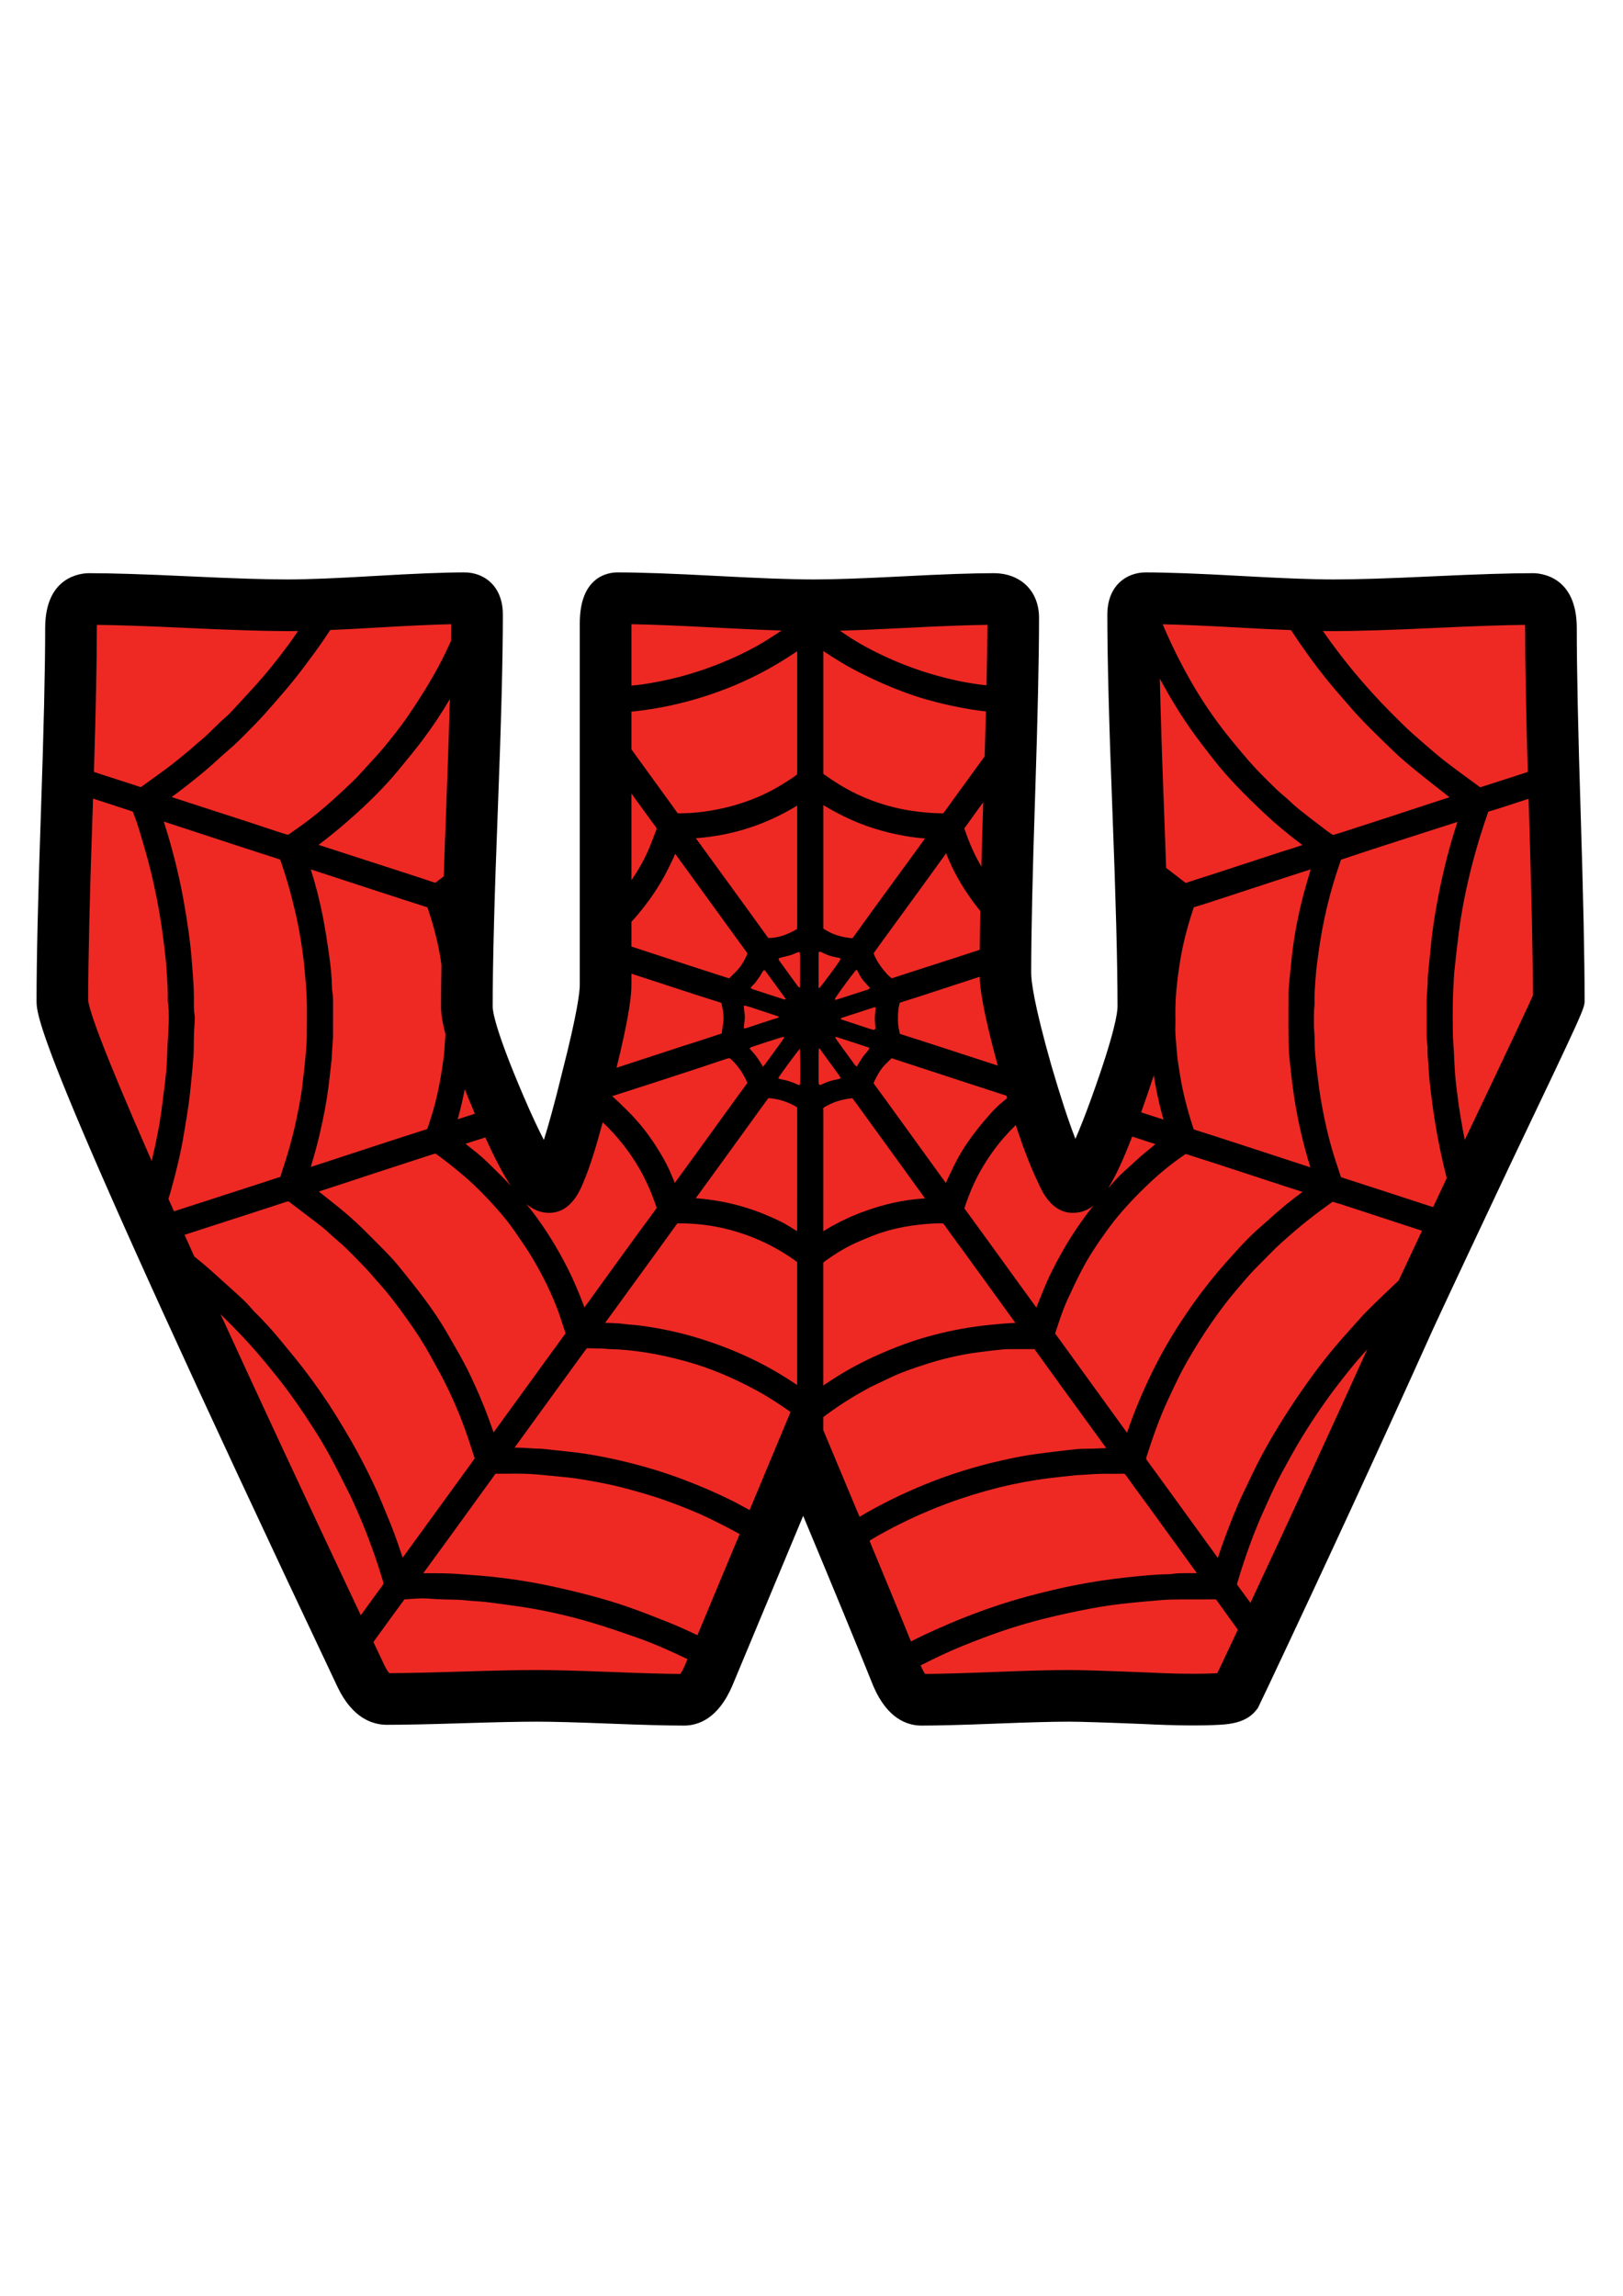
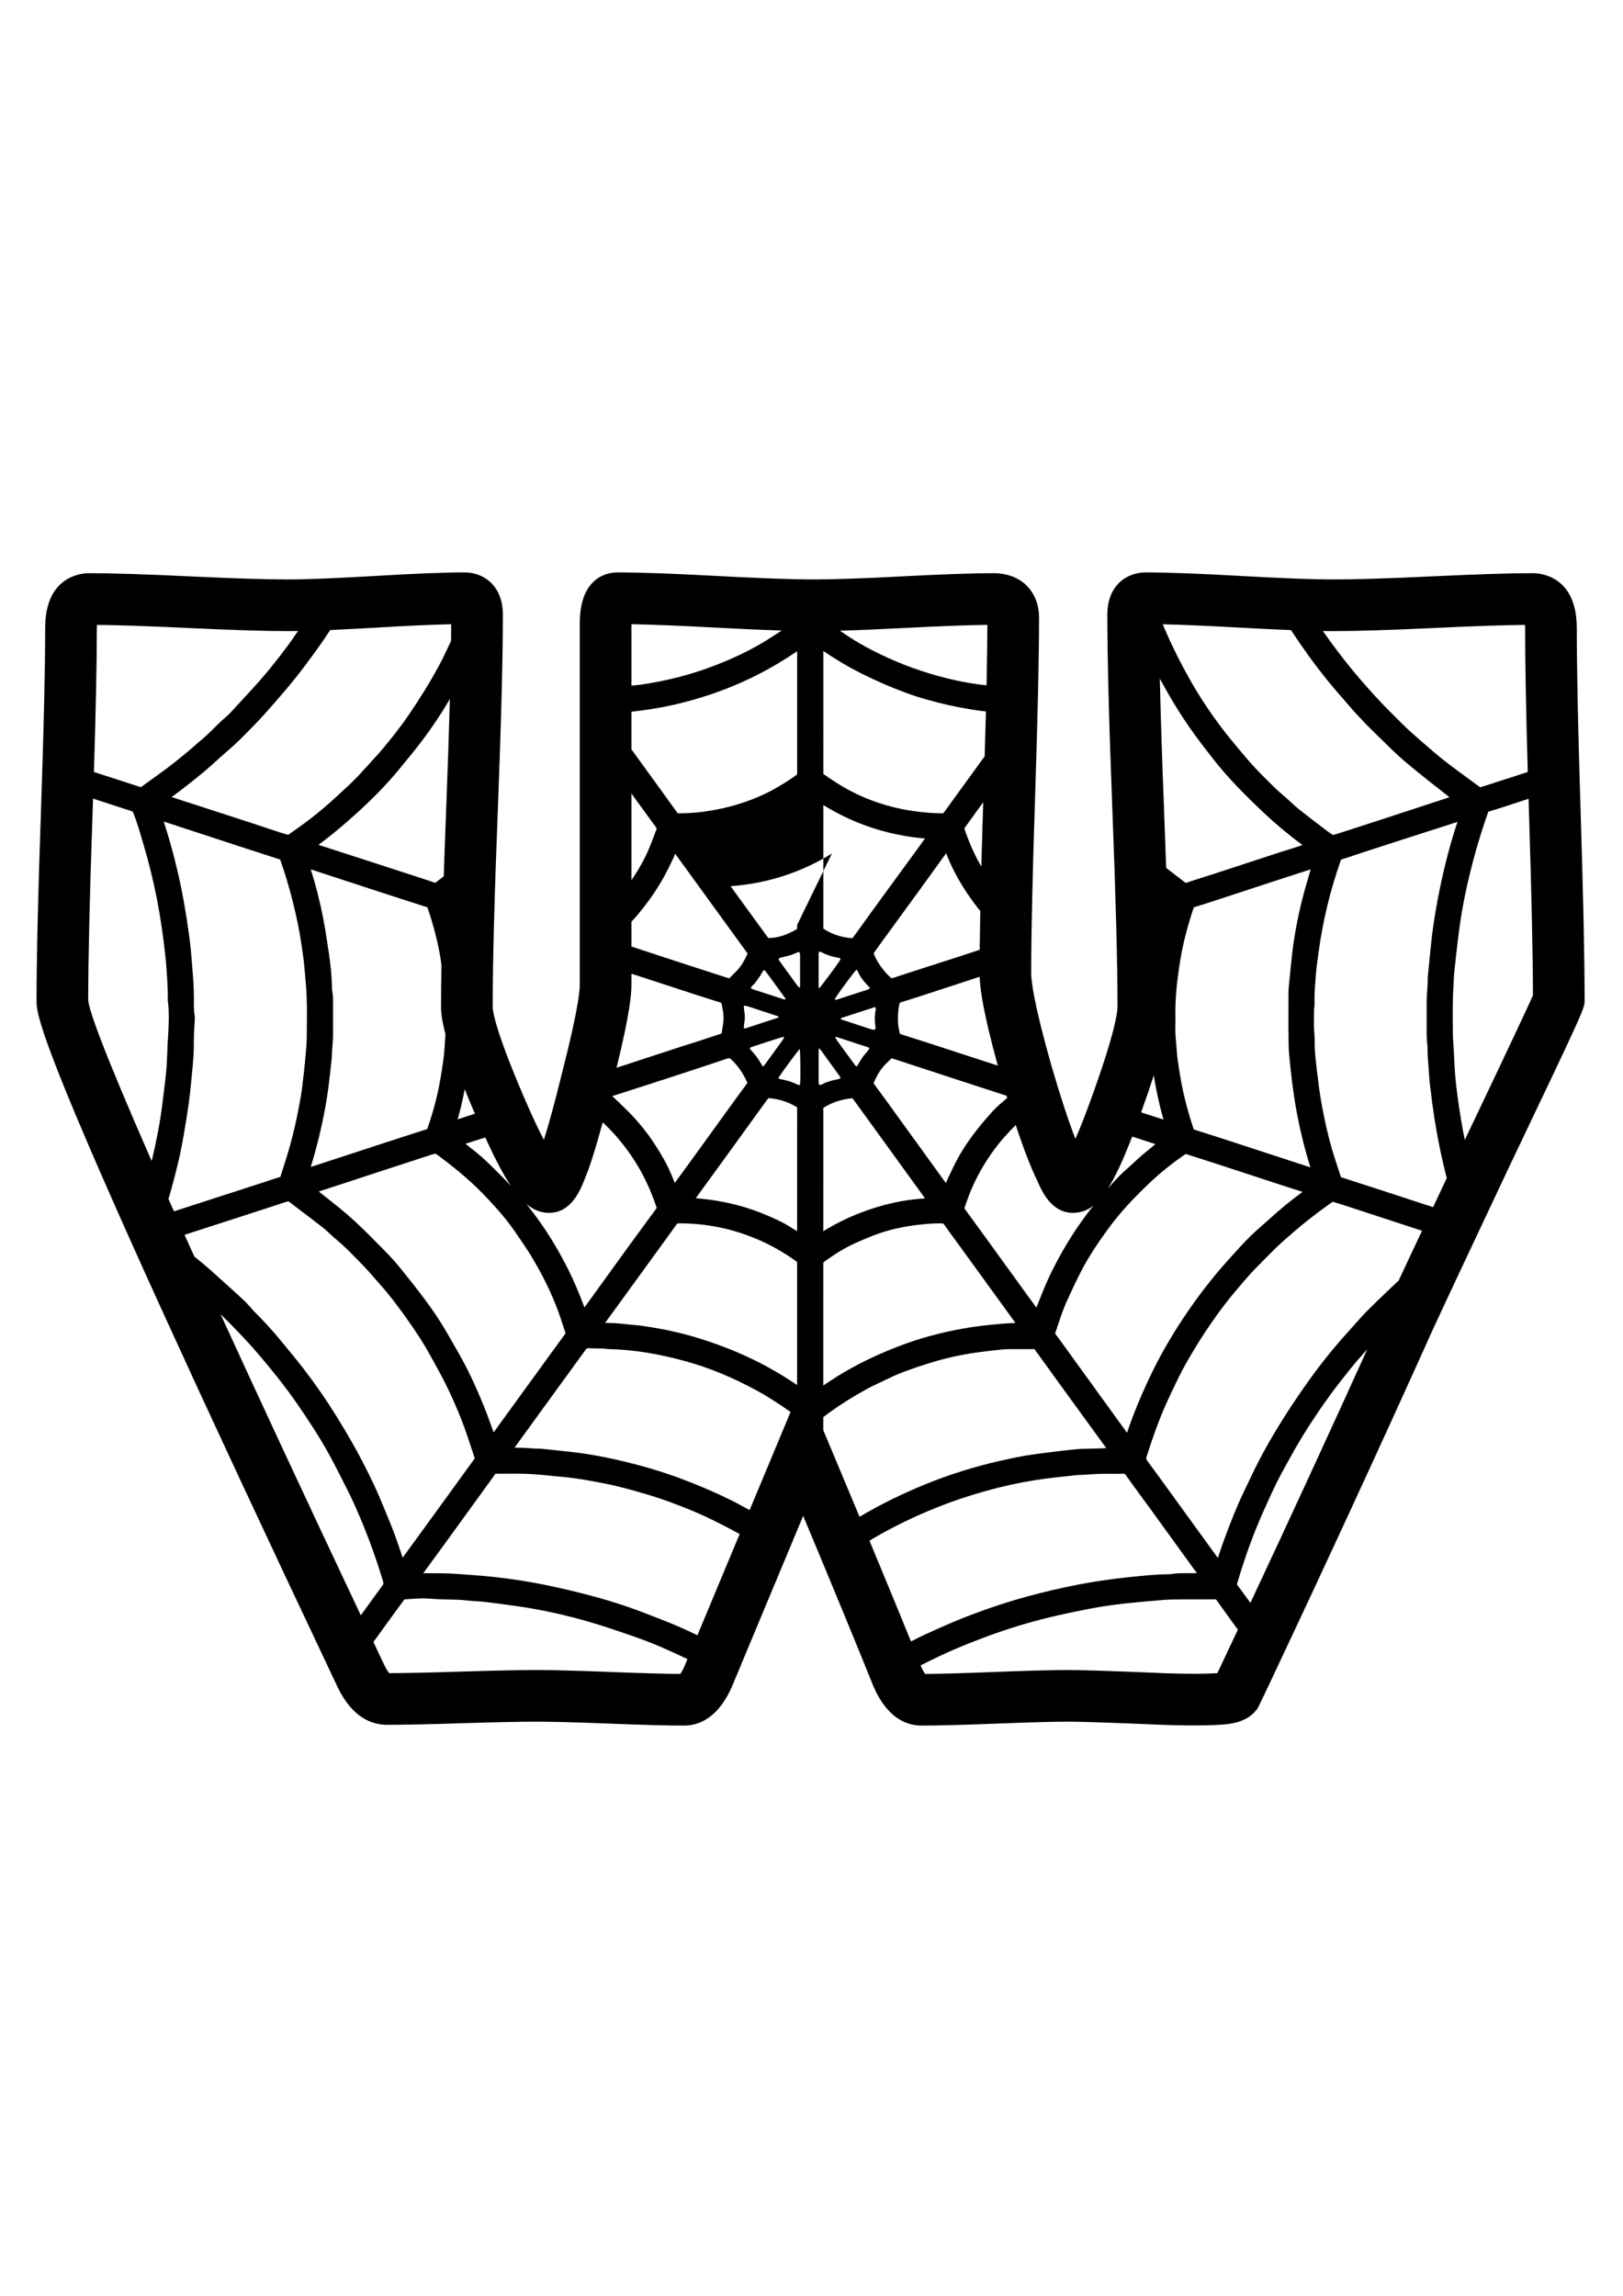
<svg xmlns="http://www.w3.org/2000/svg" version="1.1" id="Layer_1" x="0px" y="0px" width="595.28px" height="841.89px" viewBox="0 0 595.28 841.89" enable-background="new 0 0 595.28 841.89" xml:space="preserve">
  <g>
-     <path fill="#EE2924" d="M571.728,366.866c0,0.577-8.909,19.552-26.735,56.925c-18.978,40.251-28.85,61.338-29.614,63.252   c-18.214,40.445-37.857,82.995-58.938,127.654l-3.163,6.609c-0.768,0.962-2.873,1.538-6.323,1.727   c-6.711,0.382-15.815,0.287-27.314-0.287c-14.375-0.576-23.574-0.863-27.602-0.863c-5.943,0-14.951,0.244-27.024,0.719   c-12.075,0.478-21.087,0.719-27.024,0.719c-3.453,0-6.425-2.874-8.916-8.623c-7.473-18.59-18.972-46.386-34.499-83.377   l-34.788,83.377c-2.494,5.749-5.463,8.623-8.913,8.623c-5.944,0-14.95-0.241-27.026-0.719c-12.074-0.475-21.087-0.719-27.024-0.719   c-6.137,0-15.288,0.194-27.458,0.574c-12.173,0.388-21.324,0.576-27.456,0.576c-3.643,0-6.806-2.777-9.488-8.336   C59.394,460.404,22.88,377.792,22.88,366.866c0-15.14,0.526-37.901,1.582-68.283c1.051-30.376,1.582-53.137,1.582-68.283   c0-7.087,2.201-10.636,6.613-10.636c8.049,0,20.17,0.386,36.369,1.15c16.194,0.768,28.319,1.149,36.37,1.149   c7.282,0,18.157-0.432,32.631-1.294c14.469-0.86,25.252-1.292,32.344-1.292c3.064,0,4.601,2.01,4.601,6.037   c0,15.911-0.626,39.868-1.87,71.878c-1.249,32.009-1.868,55.967-1.868,71.875c0,5.562,4.024,17.733,12.074,36.514   c8.433,19.743,14.469,29.612,18.113,29.612c1.15,0,2.588-2.201,4.313-6.61c2.488-5.94,5.75-17.153,9.774-33.641   c4.407-17.249,6.613-28.557,6.613-33.924v-132.54c0-6.132,1.438-9.2,4.313-9.2c8.049,0,20.076,0.432,36.082,1.292   c16,0.863,28.032,1.294,36.081,1.294c7.285,0,18.257-0.382,32.922-1.149c14.662-0.765,25.631-1.15,32.919-1.15   c4.785,0,7.187,2.3,7.187,6.9c0,14.375-0.481,36.082-1.44,65.12c-0.961,29.038-1.437,50.745-1.437,65.12   c0,6.135,2.59,18.307,7.763,36.514c4.982,17.061,9.2,29.038,12.652,35.937c1.724,4.026,3.163,6.037,4.311,6.037   c3.452,0,8.718-9.869,15.814-29.612c6.706-18.59,10.063-30.764,10.063-36.514c0-15.908-0.626-39.865-1.868-71.875   c-1.252-32.01-1.869-55.967-1.869-71.878c0-4.026,1.529-6.037,4.6-6.037c7.665,0,19.164,0.432,34.501,1.292   c15.331,0.863,26.831,1.294,34.501,1.294c8.237,0,20.458-0.382,36.656-1.149c16.191-0.765,28.319-1.15,36.365-1.15   c4.408,0,6.616,3.549,6.616,10.636c0,15.146,0.475,37.907,1.437,68.283C571.247,328.964,571.728,351.726,571.728,366.866z" />
-     <path fill-rule="evenodd" clip-rule="evenodd" d="M579.756,298.283c-0.95-30.006-1.431-52.878-1.431-67.984   c0-19.139-13.401-20.107-16.087-20.107c-8.234,0-20.273,0.379-36.813,1.159c-15.951,0.759-28.135,1.141-36.209,1.141   c-7.454,0-18.883-0.432-33.971-1.279c-15.676-0.878-27.136-1.307-35.031-1.307c-7.004,0-14.07,4.794-14.07,15.507   c0,16.034,0.629,40.343,1.875,72.245c1.233,31.778,1.862,55.837,1.862,71.508c0,2.093-0.929,9.532-9.508,33.311   c-2.393,6.656-4.359,11.558-5.94,15.153c-2.563-6.592-5.513-15.603-8.812-26.901c-6.44-22.66-7.402-30.98-7.402-33.925   c0-14.298,0.481-36.101,1.434-64.809c0.959-29.053,1.443-51.068,1.443-65.431c0-9.792-6.693-16.371-16.657-16.371   c-7.479,0-18.408,0.379-33.415,1.163c-14.413,0.755-25.32,1.137-32.426,1.137c-7.846,0-19.814-0.432-35.572-1.282   c-16.347-0.879-28.316-1.304-36.591-1.304c-3.234,0-13.784,1.347-13.784,18.67v132.54c0,2.559-0.82,10.063-6.343,31.677   c-2.939,12.048-5.164,19.968-6.827,25.218c-1.922-3.684-4.387-8.848-7.469-16.062c-10.492-24.481-11.308-31.282-11.308-32.784   c0-15.791,0.625-39.85,1.86-71.508c1.246-32.047,1.877-56.355,1.877-72.245c0-10.713-7.067-15.507-14.072-15.507   c-7.331,0-18.095,0.429-32.909,1.307c-14.22,0.851-25.01,1.279-32.067,1.279c-7.887,0-19.974-0.382-35.923-1.141   c-16.546-0.78-28.589-1.159-36.816-1.159c-2.685,0-16.083,0.968-16.083,20.107c0,14.878-0.53,37.741-1.575,67.953   c-1.055,30.308-1.588,53.393-1.588,68.613c0,6.012,0,18.519,110.482,251.947c5.46,11.317,12.811,13.691,18.017,13.691   c6.332,0,15.672-0.194,27.75-0.58c12.282-0.385,21.169-0.57,27.164-0.57c5.767,0,14.485,0.231,26.65,0.713   c12.341,0.486,21.305,0.724,27.401,0.724c5.195,0,12.466-2.484,17.653-14.446l26.063-62.466   c11.121,26.621,19.76,47.575,25.796,62.583c5.127,11.845,12.399,14.329,17.604,14.329c6.095,0,15.057-0.237,27.395-0.724   c12.172-0.481,20.89-0.713,26.654-0.713c3.906,0,13.066,0.287,27.13,0.852c11.805,0.592,21.321,0.688,28.302,0.283   c4.38-0.237,9.84-1.051,13.21-5.274l0.675-0.845l3.65-7.631c20.97-44.424,40.823-87.425,59.01-127.808l0.147-0.342   c0.521-1.265,5.038-11.099,29.381-62.722c27.656-57.986,27.656-58.045,27.656-61.001   C581.198,351.766,580.714,328.69,579.756,298.283z M526.319,230.274c14.16-0.669,25.249-1.048,33.033-1.125   c0.019,0.333,0.031,0.715,0.031,1.15c0,12.517,0.323,30.234,0.965,52.789l-5.996,1.96c-2.504,0.817-5.007,1.619-7.517,2.417   l-3.928,1.252c-1.279-0.943-2.564-1.887-3.847-2.824c-2.923-2.133-5.941-4.344-8.839-6.582c-2.54-1.961-5.037-4.131-7.458-6.231   l-1.227-1.061c-2.254-1.958-4.584-3.974-6.708-6.067c-3.397-3.348-7.245-7.143-10.763-11.015c-3.765-4.146-6.739-7.596-9.36-10.864   c-3.452-4.297-6.578-8.49-9.498-12.677c1.421,0.021,2.781,0.037,4.008,0.037C497.59,231.434,510.072,231.042,526.319,230.274z    M523.268,379.848c0.003,0.78,0.077,1.56,0.147,2.331l0.071,0.78c0.016,0.212,0.046,0.432,0.077,0.644   c0.013,0.099,0.034,0.194,0.04,0.256c-0.074,2.21,0.102,4.356,0.274,6.434c0.086,1.039,0.17,2.084,0.225,3.126   c0.096,1.893,0.314,3.811,0.493,5.349c0.956,8.354,2.155,15.88,3.647,23.004c0.728,3.471,1.532,6.897,2.393,10.263   c-1.794,3.813-3.472,7.374-5.007,10.636c-6.098-1.997-12.192-3.983-18.284-5.962l-13.827-4.477l-0.45-0.154   c-0.349-0.123-0.693-0.243-1.215-0.395c0,0-0.04-0.053-0.086-0.203c-0.404-1.292-0.829-2.571-1.258-3.851   c-0.426-1.279-0.857-2.56-1.252-3.845c-1.844-5.935-3.395-12.554-4.741-20.236c-0.533-3.03-0.916-6.175-1.295-9.221l-0.237-1.936   c-0.302-2.436-0.536-4.813-0.7-7.066c-0.067-0.965-0.074-1.936-0.08-2.907c-0.006-0.725-0.016-1.449-0.04-2.177   c-0.021-0.623-0.071-1.245-0.117-1.868c-0.056-0.663-0.107-1.329-0.117-1.995c-0.034-2.038,0.003-4.076,0.043-6.11   c0.007-0.247,0.04-0.484,0.071-0.724c0.071-0.567,0.126-1.138,0.104-1.705c-0.099-3.037,0.146-6.052,0.397-9.243l0.108-1.409   c0.163-2.065,0.44-4.104,0.737-6.262l0.188-1.399c0.762-5.679,1.847-11.484,3.219-17.249c1.267-5.318,2.897-10.827,5.037-16.974   c0,0,0.09-0.077,0.404-0.179c1.8-0.583,3.592-1.184,5.383-1.778c1.492-0.497,2.984-0.993,4.479-1.486   c4.174-1.359,8.354-2.707,12.541-4.057l0.48-0.151c6.478-2.09,12.964-4.177,19.447-6.252c-2.981,8.978-5.396,18.479-7.347,28.976   c-1.101,5.895-1.871,11.145-2.361,16.046l-0.367,3.638c-0.262,2.571-0.521,5.146-0.768,7.723c-0.055,0.595-0.059,1.203-0.062,1.804   c0,0.339,0,0.675-0.019,1.008c-0.043,0.814-0.099,1.631-0.16,2.445l-0.129,1.97c-0.047,0.712-0.093,1.434-0.096,2.146   C523.255,371.385,523.246,375.612,523.268,379.848z M512.979,469.625l-0.179,0.15c-0.107,0.09-0.209,0.18-0.308,0.275   c-1.079,1.035-2.168,2.068-3.256,3.101c-2.54,2.417-5.17,4.914-7.692,7.458c-1.714,1.727-3.329,3.558-4.893,5.327   c-0.761,0.86-1.528,1.729-2.306,2.583c-4.981,5.481-9.775,11.441-14.262,17.705c-3.276,4.582-6.351,9.142-9.144,13.553   c-3.03,4.794-5.642,9.242-7.979,13.586c-2.111,3.919-4.039,7.982-5.9,11.91l-1.036,2.176c-2.568,5.38-4.698,10.821-7.097,17.326   c-0.796,2.146-1.511,4.319-2.227,6.486c-0.006,0.021-0.009,0.037-0.012,0.059c-0.725-0.986-1.443-1.97-2.155-2.959l-13.849-19.102   c-3.301-4.561-6.606-9.117-9.936-13.648c-0.352-0.475-0.432-0.771-0.203-1.474c2.096-6.523,4.698-14.163,8.096-21.364l0.912-1.939   c0.832-1.782,1.671-3.561,2.537-5.327c1.977-4.026,4.365-8.226,7.744-13.623c3.053-4.871,6.308-9.548,9.665-13.904   c2.346-3.036,4.92-6.027,7.405-8.913l0.317-0.369c1.896-2.205,3.918-4.23,6.058-6.373c0.969-0.968,1.934-1.936,2.886-2.919   c2.43-2.51,5.038-4.772,7.797-7.168l0.736-0.638c3.61-3.139,7.445-6.053,10.387-8.241c0.616-0.459,1.239-0.903,1.862-1.347   c0.576-0.417,1.156-0.826,1.831-1.316c0.542,0.179,1.088,0.332,1.637,0.486c0.41,0.108,0.82,0.226,1.224,0.354l27.22,8.913   c0,0,1.122,0.363,2.697,0.875C517.839,459.242,515.058,465.176,512.979,469.625z M458.625,587.786   c-1.566-2.151-3.123-4.31-4.711-6.446c-0.268-0.363-0.252-0.416-0.185-0.616c0.32-0.932,0.595-1.868,0.869-2.809   c0.183-0.607,0.361-1.215,0.549-1.819c2.401-7.563,4.951-14.396,7.813-20.893c2.068-4.711,3.715-8.281,5.336-11.564   c1.138-2.314,2.427-4.646,3.675-6.896l1.276-2.312c3.642-6.656,7.933-13.448,13.115-20.764c1.159-1.634,2.414-3.385,3.736-5.074   l0.897-1.156c2.802-3.606,5.703-7.334,8.789-10.734c0.57-0.632,1.135-1.268,1.698-1.905   C487.983,524.617,473.623,555.773,458.625,587.786z M426.073,250.11c3.539,6.465,7.091,12.208,10.86,17.56   c2.3,3.262,4.767,6.443,7.152,9.523l0.666,0.854c5.814,7.503,12.517,14.104,18.893,20.122c4.208,3.971,8.838,7.831,14.076,11.727   c-1.292,0.426-2.587,0.851-3.885,1.268c-0.555,0.185-1.115,0.348-1.677,0.521c-0.635,0.191-1.267,0.382-1.893,0.586l-25.835,8.45   c-1.106,0.361-2.214,0.709-3.326,1.055c-1.949,0.613-3.895,1.224-5.821,1.902c-0.222,0.077-0.329,0.08-0.357,0.08   c-0.03,0-0.147-0.049-0.33-0.194c-1.155-0.907-2.321-1.801-3.492-2.688c-1.122-0.854-2.257-1.727-3.382-2.614   c-0.226-6.684-0.484-13.79-0.777-21.34c-0.73-18.75-1.245-34.806-1.548-48.087C425.623,249.256,425.845,249.69,426.073,250.11z    M472.618,382.61c0.05,3.04,0.373,6.037,0.685,8.934c0.469,4.35,0.895,7.689,1.375,10.831c1.348,8.728,3.345,17.36,5.941,25.699   l-5.605-1.831c-5.413-1.772-10.824-3.549-16.24-5.312l-2.155-0.703c-6.129-2.001-12.261-3.999-18.411-5.932   c-0.336-0.104-0.379-0.117-0.546-0.635c-2.386-7.362-3.939-13.614-4.89-19.669l-0.252-1.569c-0.38-2.349-0.74-4.566-0.882-6.792   c-0.065-1.002-0.154-2.001-0.244-3.003c-0.206-2.293-0.397-4.458-0.296-6.606c0.047-0.993,0.031-1.992,0.016-2.987l-0.009-0.515   c-0.093-5.965,0.465-12.298,1.813-20.522c0.922-5.624,2.407-11.533,4.538-18.063l0.096-0.271c0.107-0.292,0.209-0.595,0.256-0.916   c0,0,0.067-0.049,0.268-0.111c1.752-0.512,3.5-1.051,5.235-1.622l27.607-9.039c3.268-1.067,6.538-2.124,9.819-3.175   c-0.183,0.62-0.364,1.242-0.546,1.865c-0.91,3.104-1.854,6.314-2.654,9.529c-1.742,6.992-3.003,13.984-3.74,20.791   c-0.342,3.132-0.65,6.271-0.952,9.406l-0.191,1.97c-0.062,0.595-0.062,1.196-0.062,1.937l-0.013,5.136   C472.56,373.747,472.545,378.211,472.618,382.61z M423.23,394.667c0.53,3.324,1.224,6.816,2.065,10.38   c0.438,1.856,0.928,3.656,1.449,5.512l-0.102-0.031c-2.698-0.87-5.398-1.742-8.099-2.618c1.861-5.182,3.385-9.668,4.637-13.571   C423.199,394.448,423.212,394.556,423.23,394.667z M421.927,418.963c0.616,0.198,1.235,0.395,1.853,0.589   c-0.207,0.164-0.41,0.333-0.61,0.512c-0.709,0.623-1.443,1.218-2.183,1.81c-0.709,0.57-1.418,1.146-2.109,1.741   c-1.02,0.885-2.016,1.801-3.009,2.72l-1.189,1.091l-1.172,1.049c-0.983,0.878-1.967,1.76-2.897,2.691   c-1.067,1.078-2.078,2.217-3.083,3.354l-1.092,1.23c-0.019,0.021-0.034,0.04-0.052,0.062c2.756-4.347,5.604-10.531,8.878-19.031   L421.927,418.963z M406.567,450.465c4.122-5.617,9.15-11.136,15.818-17.369c3.465-3.237,7.381-6.382,11.641-9.345   c0.198-0.136,0.882-0.582,0.882-0.582l3.349,1.069c2.354,0.752,4.714,1.502,7.065,2.266l26.433,8.651   c1.684,0.552,3.367,1.088,5.05,1.621c0.312,0.102,0.623,0.197,0.932,0.296c-0.084,0.068-0.17,0.13-0.253,0.191   c-1.951,1.468-3.968,2.981-5.913,4.575c-2.201,1.813-4.35,3.728-6.422,5.583l-2.799,2.481c-1.196,1.055-2.396,2.115-3.539,3.231   c-2.747,2.688-5.315,5.555-7.803,8.333l-1.499,1.677c-2.876,3.197-5.536,6.545-7.534,9.101c-3.059,3.922-6.086,8.204-9.252,13.087   c-3.894,6.021-7.328,12.076-10.204,17.992c-3.783,7.79-6.789,15.045-9.145,22.089c-0.974-1.332-1.945-2.673-2.913-4.008   l-21.583-29.824c-0.602-0.829-1.199-1.661-1.89-2.531l0.505-1.528c1.215-3.728,2.365-7.245,3.915-10.637   c1.598-3.508,3.472-7.571,5.516-11.431C399.338,460.891,402.31,456.267,406.567,450.465z M473.513,231.064   c4.101,6.301,8.549,12.458,13.293,18.349c1.838,2.281,3.776,4.511,5.654,6.662c0.922,1.055,1.844,2.112,2.753,3.176   c3.955,4.618,8.333,8.866,12.569,12.973c0.999,0.974,2.004,1.945,2.996,2.923c2.812,2.75,5.854,5.241,8.802,7.648   c3.114,2.537,6.273,5.013,9.434,7.491l2.63,2.063c-8.191,2.686-16.382,5.374-24.573,8.046c-5.063,1.653-10.125,3.292-15.196,4.927   c-0.533,0.169-1.072,0.324-1.612,0.478c-0.465,0.129-0.931,0.262-1.347,0.403c-0.274-0.188-0.556-0.37-0.833-0.555   c-0.438-0.287-0.878-0.573-1.291-0.891l-2.22-1.692c-2.778-2.115-5.648-4.297-8.398-6.508c-0.952-0.765-1.858-1.606-2.814-2.494   c-0.952-0.885-1.902-1.764-2.897-2.581c-1.724-1.415-3.299-2.987-4.964-4.649c-0.536-0.537-1.073-1.073-1.615-1.603   c-2.673-2.621-5.355-5.556-8.201-8.962l-0.841-1.005c-2.146-2.574-4.366-5.232-6.41-7.908c-4.371-5.706-8.342-11.702-11.813-17.816   c-3.687-6.496-6.961-13.081-9.727-19.583c-0.145-0.339-0.265-0.688-0.407-1.03c7.069,0.161,16.33,0.558,27.7,1.196   C461.458,230.534,467.893,230.845,473.513,231.064z M393.475,444.762c2.774,0,5.24-0.799,7.608-2.674   c-0.552,0.697-1.125,1.382-1.665,2.091c-1.156,1.52-2.275,3.064-3.366,4.624c-1.092,1.566-2.158,3.154-3.179,4.77   c-1.026,1.609-2.007,3.249-2.956,4.904c-0.95,1.65-1.862,3.324-2.744,5.01c-0.854,1.631-1.692,3.28-2.47,4.958   c-0.798,1.729-1.525,3.489-2.256,5.25c-0.436,1.042-0.849,2.093-1.268,3.142l-0.829,2.074c-0.083,0.201-0.157,0.404-0.231,0.604   c-1.455-1.994-2.91-3.998-4.359-5.999l-14.23-19.656c-1.665-2.294-7.362-10.106-7.362-10.106c-0.147-0.21-0.299-0.419-0.462-0.629   c0.009-0.024,0.019-0.056,0.03-0.089c1.77-5.353,3.62-9.659,5.821-13.55c2.583-4.565,5.466-8.675,8.573-12.229   c1.532-1.751,2.99-3.287,4.421-4.692c2.956,8.959,5.61,15.81,8.013,20.668C382.129,436.881,385.687,444.762,393.475,444.762z    M273.662,553.063c-0.683-0.354-1.36-0.725-2.036-1.091c-0.975-0.54-1.952-1.076-2.947-1.569   c-5.912-2.947-12.107-5.624-18.941-8.173c-6.186-2.31-12.651-4.282-19.765-6.03c-7.572-1.862-14.369-3.104-20.777-3.795   l-3.154-0.343c-2.388-0.259-4.777-0.518-7.166-0.764c-0.53-0.056-1.065-0.063-1.602-0.065c-0.27-0.003-0.542-0.003-0.813-0.019   c-0.595-0.033-1.19-0.074-1.783-0.117c-1.013-0.07-2.026-0.142-3.035-0.176c-0.971-0.033-1.942-0.049-2.914-0.062   c1.03-1.424,15.914-21.932,15.914-21.932c3.29-4.532,6.583-9.061,9.882-13.589c0.233-0.321,0.482-0.626,0.75-0.929   c1.972,0.021,3.94,0.059,5.91,0.117c0.247,0.007,0.49,0.04,0.735,0.068c0.448,0.059,0.894,0.107,1.346,0.12   c8.886,0.197,18.209,1.687,28.498,4.55c8.527,2.374,16.967,5.864,25.801,10.667c4.459,2.42,8.675,5.244,12.39,7.855l-15.009,35.975   C274.519,553.532,274.089,553.285,273.662,553.063z M132.333,592.349c-21.286-45.115-38.128-81.339-51.44-110.433   c4.571,4.498,9.263,9.28,13.585,14.33c3.279,3.828,6.212,7.42,8.97,10.972c3.585,4.618,7.125,9.698,11.476,16.472   c2.32,3.616,4.148,6.672,5.751,9.616c2.188,4.02,4.435,8.37,7.282,14.101c1.443,2.904,2.754,5.913,3.958,8.73   c3.223,7.544,6.103,15.517,8.557,23.692c0.247,0.823,0.159,1.126-0.249,1.671c-1.917,2.574-3.798,5.183-5.675,7.787   C133.811,590.309,133.072,591.328,132.333,592.349z M139.835,550.539c-2.04-4.979-4.406-9.727-6.656-14.114   c-2.604-5.08-5.629-10.361-9.807-17.125c-3.565-5.769-7.596-11.589-11.983-17.302c-2.173-2.826-4.467-5.607-6.687-8.293   l-1.987-2.414c-2.884-3.518-6.02-6.936-9.594-10.466c-0.224-0.219-0.422-0.466-0.624-0.703c-0.214-0.256-0.43-0.512-0.652-0.755   l-0.377-0.41c-0.617-0.676-1.236-1.348-1.896-1.977c-1.418-1.354-2.87-2.673-4.324-3.989c-2.618-2.37-5.236-4.738-7.871-7.094   c-2-1.782-4.054-3.475-6.103-5.114c-1.232-2.726-2.431-5.38-3.589-7.954c3.294-1.069,7.567-2.457,10.32-3.348l7.249-2.34   c6.61-2.137,13.221-4.267,19.815-6.438c0.307-0.104,0.493-0.123,0.595-0.123c0.077,0,0.219,0,0.564,0.265   c1.774,1.372,3.561,2.723,5.351,4.079c2.232,1.689,4.467,3.379,6.668,5.105c0.883,0.693,1.728,1.474,2.62,2.303   c0.806,0.743,1.611,1.485,2.454,2.183c2.839,2.34,5.38,4.948,8.065,7.71l1.848,1.894c1.241,1.264,2.402,2.599,3.625,4.017   c0.738,0.854,1.479,1.702,2.235,2.54c3.526,3.897,6.676,8.13,9.552,12.125c3.854,5.358,6.787,9.921,9.23,14.367l1.061,1.923   c1.575,2.853,3.208,5.809,4.655,8.75c3.302,6.718,5.927,13.056,8.023,19.369l2.025,6.099c0.099,0.302,0.185,0.604,0.271,0.909   l0.236,0.546c-0.18,0.234-0.35,0.48-0.52,0.73l-0.245,0.354l-18.41,25.36c-2.428,3.342-4.86,6.677-7.288,9.997   c-0.034-0.102-0.069-0.206-0.104-0.314c-0.914-2.734-1.862-5.567-2.892-8.342c-1.116-3-2.355-5.975-3.553-8.857L139.835,550.539z    M71.367,372.211c-0.284-1.594-0.267-3.277-0.25-5.062l0.004-0.617c0.031-4.146-0.304-8.278-0.627-12.27l-0.162-2.047   c-0.507-6.459-1.461-13.469-3.001-22.055c-1.369-7.627-3.274-15.603-5.663-23.71c-0.487-1.649-1.005-3.283-1.523-4.917   c-0.028-0.089-0.056-0.179-0.085-0.268l28.236,9.255c2.779,0.913,5.562,1.807,8.345,2.704l4.501,1.449l0.445,0.154   c0.35,0.124,0.703,0.247,1.104,0.345c0.001,0,0.082,0.089,0.188,0.395c2.15,6.138,4.034,12.741,5.597,19.623   c1.059,4.658,1.938,9.649,2.688,15.263c0.39,2.929,0.643,5.965,0.888,8.9l0.176,2.103c0.424,4.902,0.37,9.949,0.319,14.835   c-0.012,1.258-0.026,2.51-0.031,3.768c-0.012,2.491-0.245,4.976-0.49,7.605l-0.171,1.862c-0.134,1.52-0.314,3.037-0.495,4.55   c-0.128,1.079-0.256,2.155-0.369,3.228c-0.456,4.353-1.369,8.768-2.284,13.204c-1.238,5.987-3.017,12.409-5.503,19.826   c-0.104,0.293-0.205,0.589-0.272,0.888c-0.083,0.364-0.102,0.38-0.466,0.473c-0.918,0.24-1.817,0.548-2.716,0.862   c-0.401,0.136-0.803,0.281-1.207,0.41l-34.73,11.237c-0.693-1.551-1.372-3.07-2.038-4.563c0.308-1.023,0.64-2.02,0.925-3.049   c2.22-8.013,3.659-14.277,4.672-20.307l0.243-1.443c0.558-3.302,1.131-6.715,1.604-10.109c0.375-2.682,0.639-5.395,0.896-8.025   l0.236-2.386c0.247-2.463,0.499-5.016,0.643-7.559c0.08-1.437,0.089-2.873,0.096-4.313c0.004-0.94,0.009-1.877,0.037-2.818   c0.031-1.048,0.095-2.09,0.16-3.138c0.042-0.657,0.134-2.266,0.134-2.266C71.458,373.676,71.504,372.985,71.367,372.211z    M121.8,362.997c-0.026-0.154-0.016-0.314-0.017-0.472l-0.006-0.281c-0.08-3.838-0.461-8.009-1.164-12.748l-0.06-0.407   c-0.615-4.138-1.25-8.417-2.073-12.622c-1.165-5.99-2.676-11.916-4.492-17.659l23.541,7.698c6.263,2.047,12.527,4.091,18.809,6.077   c0.424,0.132,0.433,0.157,0.529,0.444c2.181,6.461,3.709,12.424,4.677,18.223c0.144,0.863,0.241,1.738,0.369,2.614   c-0.097,5.722-0.148,10.842-0.148,15.3c0,2.133,0.296,5.093,1.62,10.047c-0.028,0.468-0.065,0.934-0.093,1.402   c-0.173,2.892-0.333,5.62-0.718,8.364c-0.697,4.966-1.411,8.974-2.243,12.621c-0.874,3.823-2.02,7.769-3.495,12.048   c-0.134,0.386-0.189,0.413-0.509,0.512c-2.998,0.94-5.985,1.915-8.971,2.886l-3.499,1.144l-0.997,0.309   c0,0-19.694,6.449-25.646,8.395c-1.074,0.349-2.148,0.69-3.226,1.023c1.409-4.67,2.454-8.536,3.314-12.229   c1.471-6.311,2.505-11.878,3.162-17.015c0.376-2.953,0.698-5.916,1.021-8.879l0.182-1.686c0.054-0.49,0.066-0.983,0.071-1.48   c0.003-0.244,0.006-0.487,0.02-0.725c0.04-0.623,0.285-3.934,0.285-3.934c0.055-0.743,0.106-1.486,0.108-2.232   c0.02-3.468,0.02-6.93,0.014-10.399l0.001-0.752C122.171,366.792,122.178,364.936,121.8,362.997z M177.997,417.111   c3.495,7.692,6.537,13.522,9.376,17.757c-1.199-1.301-2.406-2.568-3.628-3.771l-1.774-1.764c-2.258-2.25-4.595-4.584-7.182-6.677   c-1.342-1.089-2.701-2.155-4.06-3.222c0.906-0.29,4.001-1.286,4.001-1.286s1.298-0.395,1.602-0.493L177.997,417.111z    M167.848,410.467c1.059-3.622,1.887-7.315,2.613-11.03c1.097,2.737,2.333,5.725,3.721,8.978   C172.07,409.098,169.959,409.786,167.848,410.467z M163.64,296.921c-0.341,8.73-0.634,16.873-0.883,24.454   c-0.956,0.718-1.915,1.43-2.849,2.179c-0.126,0.099-0.202,0.136-0.224,0.142c-0.037,0-0.18-0.009-0.498-0.117   c-4.874-1.628-9.765-3.209-14.654-4.794c0,0-22.929-7.415-27.711-8.968l0.33-0.247c3.333-2.497,6.641-5.176,9.839-7.96   c4.414-3.847,7.888-7.075,10.94-10.165c3.117-3.157,5.776-6.079,8.125-8.931l1.041-1.268c2.62-3.172,5.327-6.455,7.864-9.822   c3.684-4.89,7.039-9.946,10.04-15.076C164.688,268.028,164.236,281.549,163.64,296.921z M171.36,502.038   c-1.752-3.48-3.719-6.884-5.623-10.17l-1.725-2.997c-2.311-4.051-5.081-8.216-8.471-12.735c-2.688-3.585-5.604-7.288-9.174-11.669   c-2.536-3.102-5.361-5.922-8.093-8.659c-0.788-0.786-1.577-1.572-2.357-2.368c-3.898-3.968-7.57-7.34-11.228-10.315   c-2.554-2.071-5.136-4.109-7.761-6.178l10.92-3.567l9.657-3.182c6.704-2.188,13.407-4.381,20.113-6.554   c0.855-0.274,1.737-0.562,2.078-0.604c0.319,0.154,1.125,0.756,1.725,1.205c3.37,2.516,6.437,4.979,9.374,7.525   c2.713,2.35,5.418,4.973,8.265,8.01c3.107,3.317,6.693,7.313,9.754,11.786l1.231,1.794c1.696,2.46,3.447,5.001,4.98,7.56   c4.287,7.164,7.535,13.895,9.93,20.565c0.449,1.252,0.863,2.52,1.275,3.783c0.379,1.159,0.758,2.321,1.213,3.619   c0,0.003-0.023,0.083-0.151,0.253c-2.453,3.333-4.879,6.681-7.305,10.032c0,0-17.346,23.914-18.944,26.105   c-1.147-3.237-2.241-6.313-3.487-9.396C175.452,510.671,173.425,506.142,171.36,502.038z M301.992,295.237   c2.587,1.563,5.041,2.91,7.442,4.091c6.964,3.431,14.585,5.87,22.649,7.248c1.995,0.342,4.495,0.722,7.193,0.879   c-0.842,1.178-1.684,2.349-2.534,3.518c0,0-12.566,17.209-15.285,20.942c-1.329,1.818-2.646,3.65-3.959,5.481   c-1.307,1.819-2.614,3.638-3.934,5.451c-0.229,0.312-0.659,0.906-0.919,1.187c-0.366,0-0.816-0.056-1.396-0.129   c-3.508-0.438-6.502-1.526-9.154-3.32c-0.045-0.031-0.082-0.059-0.109-0.08c0.017-0.37,0.012-0.737,0.003-1.107   C301.989,339.397,301.986,306.909,301.992,295.237z M359.328,348.294l-0.564,0.188c-2.377,0.783-4.75,1.569-7.134,2.343   l-8.645,2.787c-5.148,1.655-10.3,3.311-15.436,5c-0.266,0.089-0.413,0.102-0.475,0.102c-0.044,0-0.108,0-0.306-0.179l-0.339-0.299   c-0.373-0.333-0.756-0.656-1.089-1.032c-2.479-2.775-3.982-5.105-4.877-7.56c-0.012-0.031-0.021-0.059-0.027-0.083   c0.385-0.527,0.762-1.061,1.138-1.594c0.363-0.521,0.728-1.033,1.097-1.544c0,0,11.216-15.384,14.04-19.271   c2.223-3.058,10.303-14.231,10.303-14.231c0.007,0.021,0.019,0.04,0.025,0.059c0.604,1.483,1.229,3.015,1.941,4.52   c2.525,5.321,5.821,10.584,9.795,15.63c0.243,0.308,0.521,0.614,0.773,0.922C359.445,339.255,359.371,344.006,359.328,348.294z    M319.108,362.312c-0.225,0.191-0.37,0.37-0.552,0.457c-0.336,0.154-0.7,0.256-1.051,0.373c-3.274,1.061-6.545,2.127-9.822,3.178   c-0.426,0.136-0.839,0.407-1.539,0.222c0.201-0.386,0.321-0.675,0.494-0.934c1.81-2.729,6.735-9.323,7.396-9.921   c0.416,0.025,0.493,0.388,0.629,0.669c0.567,1.175,1.218,2.297,2.06,3.302c0.443,0.534,0.912,1.051,1.378,1.572   C318.405,361.566,318.727,361.899,319.108,362.312z M307.104,351.149c0.401,0.068,0.852,0.012,1.178,0.497   c-0.093,0.209-0.166,0.475-0.312,0.693c-1.609,2.442-7.022,9.674-7.505,10.032c-0.018,0.009-0.08-0.037-0.221-0.102   c0-4.134-0.001-8.324,0.003-12.51c0.003-0.225,0.066-0.45,0.111-0.759c0.269,0.028,0.493,0.016,0.692,0.077   c0.264,0.086,0.505,0.231,0.757,0.358C303.484,350.28,305.257,350.828,307.104,351.149z M300.26,386.041   c0.002-0.462,0.032-0.921,0.061-1.603c0.31,0.213,0.446,0.268,0.519,0.367c2.358,3.24,4.711,6.48,7.061,9.727   c0.16,0.222,0.268,0.478,0.37,0.669c-0.096,0.428-0.417,0.435-0.673,0.505c-0.314,0.086-0.638,0.126-0.955,0.197   c-1.696,0.346-3.345,0.826-4.902,1.606c-0.205,0.102-0.416,0.207-0.632,0.29c-0.461,0.176-0.757,0.019-0.806-0.441   c-0.039-0.37-0.044-0.743-0.044-1.116c-0.003-1.77-0.001-3.54-0.001-5.312C300.257,389.3,300.254,387.672,300.26,386.041z    M306.771,381.201c-0.173-0.247-0.271-0.542-0.438-0.882c0.253-0.024,0.397-0.08,0.512-0.043c3.903,1.267,7.803,2.546,11.703,3.826   c0.117,0.04,0.2,0.179,0.369,0.327c-0.659,1.184-1.714,2.057-2.466,3.151c-0.759,1.113-1.425,2.281-2.188,3.515   c-0.263-0.197-0.519-0.308-0.663-0.509c-1.495-2.022-2.976-4.063-4.455-6.095C308.346,383.396,307.548,382.305,306.771,381.201z    M308.781,373.901c-0.127-0.043-0.241-0.136-0.5-0.281c0.216-0.185,0.303-0.308,0.426-0.348c3.977-1.298,7.96-2.599,11.946-3.888   c0.12-0.04,0.268-0.003,0.392-0.003c0.262,0.432,0.12,0.854,0.055,1.251c-0.308,1.902-0.311,3.795-0.036,5.7   c0.036,0.229,0.049,0.463,0.043,0.694c-0.021,0.432-0.314,0.672-0.765,0.589c-0.407-0.071-0.82-0.169-1.218-0.299   C315.674,376.185,312.228,375.044,308.781,373.901z M320.588,396.77c1.382-3.04,2.726-5.099,4.359-6.674   c0,0,1.724-1.683,2.091-2.035c0.136,0.043,21.91,7.171,27.835,9.107c2.731,0.891,11.45,3.721,14.283,4.64   c0.086,0.287,0.173,0.574,0.259,0.857c-0.875,0.734-1.751,1.465-2.617,2.208c-1.002,0.86-1.939,1.779-2.78,2.707   c-4.511,4.988-10.202,11.774-14.197,20.073l-0.69,1.421c-0.752,1.548-1.517,3.12-2.214,4.748   c-1.547-2.134-17.785-24.577-17.785-24.577c-2.793-3.875-5.586-7.753-8.432-11.583C320.379,397.232,320.391,397.208,320.588,396.77   z M339.961,382.299c-1.828-0.592-3.659-1.172-5.493-1.754l-3.219-1.027c0,0-0.98-0.339-1.184-0.403   c-0.065-0.312-0.133-0.62-0.204-0.931c-0.19-0.833-0.366-1.622-0.422-2.331c-0.216-2.806-0.09-5.229,0.392-7.415   c0.056-0.241,0.123-0.484,0.197-0.728c0.352-0.124,0.703-0.247,1.051-0.354l2.248-0.706c1.239-0.382,2.479-0.774,3.712-1.171   l22.271-7.282c0.17,4.554,1.295,13.02,6.659,32.568C356.106,387.555,339.961,382.299,339.961,382.299z M359.93,317.804   c-2.433-4.229-4.505-8.823-6.133-13.712c-0.083-0.256-0.08-0.358-0.006-0.453c0.863-1.159,1.705-2.34,2.54-3.515   c0.574-0.802,1.145-1.606,1.721-2.402l2.58-3.539C360.354,302.686,360.12,310.557,359.93,317.804z M352.194,289.679l-5.479,7.578   l-0.225,0.287c-0.183,0.228-0.364,0.462-0.534,0.712c-0.027,0-0.058,0.003-0.089,0.003c-2.134-0.009-4.272-0.114-6.357-0.312   c-3.292-0.314-6.002-0.697-8.53-1.205c-7.654-1.542-14.844-4.23-21.373-7.988c-2.701-1.554-5.278-3.311-7.445-4.824   c-0.162-0.114-0.21-0.182-0.179-0.216c0.022-0.358,0.019-0.722,0.009-1.083l0.003-43.903c0.983,0.669,1.958,1.316,2.944,1.948   c2.646,1.687,5.031,3.108,7.291,4.35c2.211,1.211,4.615,2.423,7.575,3.813c2.743,1.289,5.277,2.405,7.75,3.397   c2.966,1.196,5.636,2.18,8.157,3.012c2.454,0.811,5.127,1.579,8.17,2.358c2.756,0.7,5.54,1.32,8.274,1.838   c3.021,0.579,5.769,1.014,8.392,1.329c0.357,0.043,0.712,0.068,1.066,0.108c-0.126,5.133-0.277,10.626-0.456,16.462   C356.511,283.745,352.194,289.679,352.194,289.679z M231.593,290.992c3.01,4.144,5.859,8.062,5.859,8.062   c1.008,1.394,2.016,2.784,3.058,4.153c0.401,0.527,0.347,0.74,0.218,1.076l-0.831,2.17c-0.601,1.578-1.201,3.157-1.851,4.717   c-1.608,3.848-3.775,7.686-6.453,11.592V290.992z M231.593,361.116v-4.051c0.387,0.126,0.774,0.25,1.161,0.376l21.892,7.143   c1.853,0.602,3.708,1.19,5.565,1.779l3.143,1.002c0,0,1.007,0.345,1.227,0.416c0.726,2.898,0.942,5.136,0.698,7.223   c-0.103,0.866-0.256,1.729-0.405,2.593l-0.174,1.375c0,0-0.075,0.052-0.292,0.124c-1.905,0.601-3.803,1.23-5.699,1.859   c-1.196,0.397-2.391,0.792-3.59,1.184c-0.667,0.219-1.338,0.425-2.005,0.626c-0.72,0.219-1.441,0.438-2.155,0.675l-24.814,8.117   C230.979,371.841,231.593,364.741,231.593,361.116z M262.766,357.284c-3.019-0.971-6.04-1.945-9.053-2.929   c0,0-13.469-4.415-22.12-7.251v-9.064c1.33-1.434,2.702-3.04,4.297-5.062c1.483-1.878,2.844-3.746,4.045-5.549   c1.324-1.989,2.562-4.026,3.684-6.052c0.954-1.733,1.81-3.505,2.637-5.222l0.501-1.036c0.332-0.685,0.615-1.369,0.877-2.047   c1.079,1.486,17.504,24.114,17.504,24.114c2.974,4.104,5.95,8.21,9.047,12.458c-1.231,2.846-2.469,4.822-4.011,6.409   c-0.473,0.487-0.958,0.965-1.44,1.437c-0.417,0.41-0.834,0.82-1.302,1.289L262.766,357.284z M293.183,362.241   c-0.318-0.357-0.607-0.638-0.843-0.968c-1.674-2.291-3.339-4.597-5.004-6.896c-0.518-0.719-1.049-1.424-1.55-2.155   c-0.354-0.512-0.202-0.851,0.425-1.008c1.261-0.321,2.536-0.598,3.784-0.965c0.752-0.222,1.471-0.57,2.198-0.885   c0.993-0.432,1.201-0.302,1.247,0.823c0.008,0.188,0.004,0.373,0.004,0.558c0.001,3.36,0.005,6.711-0.004,10.063   C293.44,361.252,293.551,361.732,293.183,362.241z M287.51,366.468c-3.761-1.214-7.518-2.429-11.271-3.662   c-0.293-0.096-0.555-0.281-0.914-0.466c0.47-0.916,1.307-1.412,1.834-2.155c0.51-0.721,1.028-1.437,1.531-2.161   c0.519-0.75,0.809-1.656,1.538-2.272c0.176,0.089,0.334,0.123,0.409,0.219c2.568,3.406,5.043,6.884,7.519,10.306   C287.95,366.65,287.712,366.533,287.51,366.468z M287.574,380.208c-0.11,0.364-0.125,0.595-0.238,0.765   c-0.465,0.693-0.958,1.372-1.447,2.047c-1.715,2.371-3.43,4.742-5.156,7.106c-0.237,0.324-0.53,0.61-0.894,1.023   c-0.851-1.335-1.509-2.512-2.303-3.582c-0.789-1.073-1.719-2.041-2.554-3.015c0.176-0.518,0.58-0.567,0.92-0.675   c1.803-0.61,3.611-1.215,5.424-1.803c1.675-0.546,3.362-1.073,5.047-1.597C286.712,380.369,287.068,380.319,287.574,380.208z    M292.378,339.166c0,0.508-0.009,1.011-0.029,1.517c-3.857,2.223-7.037,3.243-10.295,3.295c-0.179-0.003-0.25-0.024-0.25-0.024   c-0.009,0-0.094-0.062-0.25-0.278c-4.222-5.879-8.477-11.736-12.734-17.594c0,0-13.519-18.581-13.597-18.692   c13.449-1.014,25.688-4.954,37.158-11.968L292.378,339.166z M273.083,371.561c-0.128-0.867-0.193-1.742-0.297-2.719   c0.307,0,0.532-0.043,0.733,0.009c0.634,0.16,1.266,0.33,1.884,0.537c3.279,1.073,6.551,2.161,9.825,3.249   c0.129,0.04,0.247,0.12,0.359,0.176c0.075,0.352-0.198,0.401-0.394,0.462c-1.242,0.401-2.494,0.777-3.731,1.181   c-2.394,0.783-4.78,1.588-7.172,2.368c-0.433,0.142-0.853,0.404-1.506,0.213c0.105-0.946,0.173-1.825,0.305-2.694   C273.226,373.411,273.223,372.492,273.083,371.561z M280.674,404.233c0.381-0.518,0.766-1.036,1.161-1.544   c3.755,0.259,7.182,1.347,10.468,3.323c0.023,0.019,0.046,0.031,0.066,0.046c-0.011,0.324-0.005,0.653,0.001,0.98l0.008,0.459   c0,0,0,30.66-0.008,43.993c-1.018-0.616-2.033-1.23-3.038-1.868c-2.301-1.449-4.718-2.507-7.057-3.53l-0.387-0.169   c-6.939-3.037-14.39-5.078-22.138-6.062c-1.517-0.19-3.043-0.339-4.569-0.472c0,0,6.854-9.402,8.833-12.131   c2.644-3.638,5.281-7.285,7.917-10.935L280.674,404.233z M286.282,395.74c-0.225-0.037-0.441-0.133-0.658-0.207   c-0.034-0.015-0.054-0.067-0.128-0.166c0.059-0.126,0.113-0.296,0.207-0.444c0.98-1.526,6.806-9.418,7.635-10.321   c0.197,1.156,0.296,9.782,0.157,12.402c-0.015,0.274-0.094,0.537-0.154,0.866c-0.224-0.012-0.422,0.031-0.567-0.043   C290.709,396.819,288.545,396.128,286.282,395.74z M292.383,238.82v43.451c0,0.684,0,1.384-0.037,1.714   c-0.277,0.25-0.971,0.74-1.449,1.073c-1.564,1.095-3.288,2.186-5.583,3.533c-4.787,2.809-10.208,5.09-16.115,6.776   c-2.519,0.721-5.262,1.335-8.396,1.874c-3.721,0.645-7.448,0.987-11.14,1.008l-1.101-0.015l-2.417-3.367l-9.138-12.6l-5.415-7.485   v-13.796c5.091-0.549,10.157-1.325,15.072-2.426c7.433-1.667,14.711-3.943,21.636-6.761c6.426-2.621,12.725-5.824,18.723-9.523   C288.834,241.16,290.607,239.992,292.383,238.82z M235.161,398.549l2.796-0.895l8.228-2.679c6.694-2.18,13.616-4.437,20.404-6.742   c0.418-0.142,0.674-0.17,0.814-0.17c0.117,0,0.344,0,0.896,0.521c2.389,2.275,4.282,5.019,5.787,8.398   c0.023,0.056,0.04,0.096,0.052,0.124c-0.026,0.04-0.064,0.104-0.129,0.191c-2.423,3.25-4.797,6.542-7.171,9.828   c0,0-10.329,14.292-12.347,17.07c-2.322,3.2-4.649,6.391-6.981,9.582c-0.484-1.132-0.96-2.27-1.435-3.407   c-1.548-3.712-3.583-7.091-5.372-9.908c-3.117-4.914-6.71-9.372-10.673-13.26l-1.021-1.005c-1.443-1.421-2.918-2.879-4.475-4.227   C228.075,400.827,231.619,399.686,235.161,398.549z M248.388,448.667c0,0,0.074-0.024,0.271-0.027   c0.449-0.016,0.9-0.021,1.35-0.021c2.562,0,5.297,0.185,8.358,0.558c6.265,0.771,12.537,2.436,18.642,4.957   c5.385,2.224,10.522,5.109,15.27,8.583c0.037,0.028,0.068,0.056,0.088,0.071c-0.009,0.373-0.003,0.743,0.001,1.116   c0,0,0.008,32.2-0.001,44.005c-5.454-3.688-10.796-6.785-16.247-9.415c-6.801-3.289-14.117-6.086-21.747-8.317   c-6.084-1.779-12.464-3.107-19.507-4.063c-1.01-0.136-2.025-0.219-3.043-0.299c-0.914-0.077-1.827-0.151-2.731-0.274   c-2.424-0.33-4.826-0.395-7.169-0.416c0.372-0.509,3.001-4.101,3.001-4.101l15.036-20.705   C242.757,456.47,245.555,452.626,248.388,448.667z M302.646,405.849c3.053-1.772,6.326-2.79,9.995-3.12   c0.515,0.666,1.021,1.35,1.566,2.109c3.798,5.231,7.596,10.466,11.388,15.704c0,0,13.577,18.778,13.683,18.917   c-7.837,0.465-15.585,2.191-23.658,5.274c-4.684,1.788-9.262,4.061-13.643,6.764l0.01-43.512c0.012-0.392,0.014-0.783-0.037-1.166   C301.899,406.41,301.885,406.287,302.646,405.849z M301.977,464.525c0-0.592,0-1.251,0.031-1.578   c0.264-0.231,0.835-0.642,1.236-0.925c4.06-2.895,7.877-5.087,11.666-6.699c1.568-0.672,3.138-1.341,4.726-1.979   c5.151-2.071,10.688-3.438,16.929-4.168c2.354-0.277,5.136-0.558,7.895-0.558l0.808,0.006c0.725,0.019,0.802,0.123,1.005,0.419   c1.668,2.371,3.383,4.708,5.094,7.048l2.241,3.064l9.138,12.6c0,0,6.505,8.975,9.692,13.38c-3.126,0.093-6.218,0.4-9.224,0.697   l-0.42,0.043c-6.606,0.656-13.41,1.887-20.229,3.659c-5.947,1.545-11.851,3.576-18.054,6.225   c-6.246,2.66-11.802,5.512-16.993,8.709c-1.874,1.156-3.708,2.38-5.541,3.61L301.977,464.525z M332.014,230.271   c12.985-0.678,23.104-1.054,30.139-1.125c-0.025,6.116-0.133,13.567-0.314,22.157c-0.975-0.102-1.955-0.194-2.923-0.333   c-3.16-0.45-5.753-0.91-8.163-1.44c-8.774-1.92-17.179-4.698-24.99-8.256c-6.123-2.79-11.016-5.463-15.399-8.422   c-0.768-0.515-1.526-1.045-2.287-1.572C314.567,231.101,322.562,230.765,332.014,230.271z M262.007,230.126   c9.608,0.518,17.835,0.879,24.673,1.091c-2.029,1.354-3.923,2.584-5.745,3.712c-5.359,3.317-11.479,6.292-18.706,9.092   c-8.5,3.295-17.589,5.657-27.012,7.017c-1.188,0.172-2.417,0.253-3.624,0.388v-22.527   C239.17,229.035,249.366,229.445,262.007,230.126z M201.422,444.762c8.191,0,11.528-8.531,13.048-12.422   c1.873-4.473,4.057-11.378,6.588-20.778c1.399,1.304,2.728,2.636,3.971,4.008c4.999,5.515,9.068,11.567,12.096,17.982   c1.389,2.938,2.614,6.003,3.636,9.101c0.079,0.234,0.076,0.33,0.077,0.33c-0.001,0.006-0.029,0.096-0.176,0.293   c-3.92,5.284-7.793,10.602-11.661,15.926c-2.994,4.122-5.978,8.256-8.958,12.388c0,0-5.478,7.587-5.68,7.861   c-1.955-5.284-3.958-9.961-6.09-14.203c-3.724-7.414-8.042-14.379-12.831-20.698c-0.793-1.049-1.583-2.047-2.374-3.034   C195.771,443.777,198.465,444.762,201.422,444.762z M138.589,230.124c11.212-0.669,20.229-1.076,26.903-1.218   c-0.011,1.924-0.029,3.965-0.056,6.107c-1.378,3.015-2.812,6.042-4.392,8.987c-3.153,5.885-6.865,11.931-11.342,18.469   c-2.972,4.353-6.249,8.404-9.062,11.798c-1.56,1.884-3.271,3.74-4.927,5.531c-1.071,1.156-2.141,2.318-3.188,3.496   c-2.149,2.429-4.502,4.59-6.992,6.881l-1.875,1.736c-4.893,4.557-9.99,8.675-15.149,12.248c-0.736,0.512-1.47,1.033-2.201,1.551   l-0.613,0.435c-0.407-0.117-0.815-0.237-1.222-0.354c-0.603-0.172-1.206-0.342-1.796-0.536c-1.663-0.549-3.322-1.098-4.982-1.649   c-1.953-0.653-3.906-1.304-5.864-1.942c-6.561-2.136-28.875-9.372-28.875-9.372c3.809-2.793,7.71-5.842,11.851-9.273   c1.6-1.322,3.135-2.719,4.62-4.072c1.299-1.184,2.6-2.368,3.943-3.505c3.143-2.654,6.004-5.58,8.772-8.413l1.555-1.587   c2.331-2.371,4.529-4.89,6.653-7.325l0.287-0.33c2.809-3.215,5.139-5.91,7.45-8.805c2.62-3.286,5.134-6.678,7.46-9.856   c1.842-2.516,3.679-5.188,5.579-8.096C126.258,230.811,132.06,230.512,138.589,230.124z M35.545,229.149   c7.781,0.077,18.869,0.456,33.032,1.125c16.246,0.768,28.632,1.159,36.819,1.159c1.195,0,2.522-0.015,3.908-0.037   c-1.148,1.652-2.273,3.354-3.448,4.948c-4.469,6.067-8.735,11.296-13.043,15.982l-2.423,2.645c-2.03,2.22-4.06,4.439-6.125,6.622   c-0.534,0.561-1.156,1.107-1.819,1.677c-0.544,0.472-1.085,0.943-1.602,1.443c-0.689,0.663-1.372,1.335-2.052,2.004   c-1.79,1.772-3.482,3.44-5.325,4.951c-0.813,0.663-1.599,1.356-2.385,2.05c-0.717,0.635-1.435,1.271-2.177,1.877l-0.399,0.33   c-2.318,1.902-4.712,3.872-7.12,5.685c-1.82,1.375-3.672,2.694-5.526,4.023c-1.287,0.918-2.574,1.84-3.849,2.778   c-0.224,0.16-0.373,0.219-0.433,0.219c-0.02,0-0.096-0.009-0.247-0.071c-0.263-0.105-0.535-0.191-0.811-0.271   c0,0-10.661-3.447-13.808-4.47c-0.754-0.247-1.508-0.493-2.262-0.74c0.708-22.708,1.065-40.423,1.065-52.779   C35.514,229.865,35.525,229.485,35.545,229.149z M33.926,298.909c0.071-2.056,0.14-4.076,0.207-6.064l13.46,4.396   c0.294,0.096,1.11,0.389,1.11,0.389L49,298.382c1.23,3.074,2.149,6.222,3.12,9.554l0.66,2.248   c3.735,12.569,6.298,25.708,7.84,40.158c0.171,1.612,0.333,3.222,0.439,4.84l0.108,1.597c0.227,3.36,0.442,6.533,0.368,9.748   c-0.011,0.453,0.04,0.903,0.106,1.356l0.039,0.269c0.352,3.172,0.217,6.499,0.089,9.717c-0.031,0.78-0.086,1.554-0.139,2.333   c-0.046,0.657-0.092,1.319-0.125,1.982c-0.059,1.168-0.103,2.337-0.146,3.505c-0.084,2.291-0.174,4.658-0.379,6.939   c-0.279,3.074-0.682,6.221-1.073,9.261l-0.43,3.41c-0.763,6.19-2.012,12.785-3.84,20.47   c-18.438-41.979-22.931-55.375-23.287-58.905C32.351,351.864,32.881,328.998,33.926,298.909z M249.526,613.846   c-5.774-0.033-14.275-0.271-25.308-0.709c-12.418-0.486-21.378-0.725-27.396-0.725c-6.193,0-15.271,0.188-27.76,0.58   c-11.333,0.36-20.164,0.552-26.277,0.57c-0.364-0.41-1.01-1.271-1.805-2.916c-1.359-2.874-2.699-5.707-4.026-8.513l6.987-9.631   l4.397-5.996l1.907-0.126c1.315-0.093,2.633-0.186,3.949-0.231c0.264-0.016,0.527-0.019,0.788-0.019   c1.153,0,2.322,0.086,3.56,0.176c0.596,0.046,1.193,0.086,1.79,0.12c1.454,0.086,2.91,0.111,4.365,0.139   c2.234,0.034,4.344,0.067,6.437,0.32c1.23,0.146,2.468,0.226,3.704,0.309c1.113,0.071,2.223,0.145,3.33,0.274   c3.115,0.36,6.223,0.795,9.331,1.23l1.712,0.24c9.081,1.258,18.479,3.317,27.931,6.122c5.528,1.641,11.011,3.543,16.607,5.507   c6.383,2.241,12.54,5.04,18.399,7.843l-1.05,2.516C250.438,612.449,249.885,613.347,249.526,613.846z M255.798,599.662   c-3.767-1.819-7.513-3.512-11.152-4.948l-0.973-0.386c-4.455-1.757-9.062-3.576-13.692-5.17c-4.179-1.443-8.597-2.777-13.508-4.079   c-4.983-1.319-10.193-2.559-15.484-3.671c-6.147-1.302-12.739-2.334-20.151-3.16c-2.847-0.318-5.727-0.527-8.51-0.728   c-1.256-0.093-2.508-0.183-3.761-0.287c-3.843-0.309-7.693-0.314-11.413-0.32h-1.903c1.148-1.582,7.366-10.091,9.321-12.778   c2.949-4.061,5.889-8.127,8.828-12.193l5.671-7.824c0.825-1.129,1.651-2.254,2.445-3.403c0.199-0.287,0.242-0.287,0.525-0.287   v-2.916l0.022,2.916l1.406,0.003l5.619-0.027c1.632,0,3.266,0.021,4.894,0.102c2.717,0.133,5.512,0.413,8.216,0.685   c1.349,0.139,2.699,0.274,4.049,0.395c5.531,0.49,11.091,1.551,15.868,2.5c5.291,1.055,10.511,2.553,15.402,3.995   c6.011,1.776,11.769,4.036,16.111,5.814c1.824,0.743,3.392,1.431,4.796,2.094c4.732,2.241,8.954,4.405,12.86,6.563L255.798,599.662   z M301.979,524.491c0-1.029-0.002-2.063,0-3.092l-0.003-0.882c-0.003-0.352-0.016-0.623-0.008-0.854   c0.259-0.206,0.7-0.536,1.131-0.851l0.423-0.309c4.455-3.276,9.292-6.341,14.382-9.112c1.751-0.953,3.545-1.798,5.444-2.694   c0.882-0.41,1.76-0.827,2.636-1.252c4.477-2.177,9.159-3.743,13.963-5.287c6.122-1.964,12.344-3.379,18.494-4.212   c3.305-0.443,6.372-0.808,9.372-1.106c0.928-0.093,1.893-0.102,3.052-0.102h5.642c0.895,0,1.788-0.006,2.873-0.016   c0,0,0.065,0.043,0.183,0.21c3.142,4.384,6.313,8.749,9.479,13.111c0,0,15.963,21.969,16.713,23.002   c-0.796,0.024-1.594,0.055-2.39,0.086c-1.684,0.074-3.366,0.145-5.05,0.145h-0.25c-2.244,0-4.442,0.253-6.563,0.5l-1.119,0.129   c-3.215,0.364-6.428,0.786-9.634,1.212l-0.912,0.117c-4.541,0.595-8.984,1.545-13.103,2.481   c-9.446,2.149-18.651,5.044-27.357,8.593c-8.907,3.635-16.814,7.59-24.121,11.912c-3.688-8.852-7.664-18.359-11.949-28.566   L301.979,524.491z M318.905,564.988c0.934-0.567,1.868-1.135,2.812-1.671c8.145-4.631,16.722-8.632,25.495-11.9   c6.246-2.327,12.671-4.315,19.102-5.916c6.093-1.514,12.289-2.667,18.415-3.428c2.848-0.357,5.703-0.65,8.561-0.953l2.103-0.219   c0.314-0.03,0.629-0.034,0.943-0.037c0.336-0.003,0.669-0.009,1.005-0.034l1.752-0.12c0.782-0.058,1.565-0.116,2.352-0.157   c1.129-0.062,2.26-0.096,3.392-0.102l4.294,0.013c0.879,0,1.758-0.007,2.766-0.04c0.53,0,0.703,0.056,1.058,0.561   c1.988,2.827,4.038,5.617,6.086,8.407c0.952,1.292,1.901,2.587,2.849,3.882c1.853,2.549,17.106,23.633,17.106,23.633h-4.544   c-1.532,0-3.32,0.031-5.105,0.361c-0.07,0.016-0.145,0.016-0.256,0.016h-0.296c-4.97,0.055-9.911,0.573-14.693,1.072l-1.072,0.117   c-11.524,1.209-23.325,3.469-36.079,6.921c-6.811,1.841-13.803,4.128-20.782,6.795c-5.133,1.958-10.525,4.258-16.975,7.245   c-1.668,0.771-3.372,1.649-5.065,2.5C329.967,591.708,324.889,579.379,318.905,564.988z M446.479,613.574   c-0.021,0-0.043,0.004-0.064,0.004c-6.32,0.36-15.156,0.265-26.396-0.296c-14.612-0.586-23.763-0.87-27.98-0.87   c-6.018,0-14.977,0.238-27.4,0.725c-11.03,0.438-19.536,0.676-25.311,0.709c-0.349-0.475-0.869-1.313-1.468-2.682   c-0.059-0.151-0.123-0.314-0.185-0.466c2.759-1.394,5.37-2.654,7.63-3.724c5.148-2.439,10.398-4.495,15.307-6.352   c7.359-2.786,14.773-5.13,22.037-6.958c4.963-1.251,10.26-2.41,16.666-3.653c5.111-0.995,10.543-1.763,16.148-2.29l1.667-0.163   c1.225-0.117,2.442-0.238,3.666-0.337c0.82-0.067,1.641-0.145,2.46-0.219c2.158-0.197,4.199-0.382,6.252-0.429   c2.433-0.049,4.865-0.062,7.298-0.062l4.075,0.003c1.526,0,3.056-0.006,4.609-0.018c0.422,0,0.512,0,0.848,0.465   c2.531,3.573,5.105,7.112,7.677,10.654c-2.032,4.319-4.063,8.642-6.117,12.992L446.479,613.574z M537.242,418.042   c-1.055-5.346-1.97-10.75-2.657-16.124l-0.043-0.317c-0.303-2.361-0.614-4.797-0.808-7.171c-0.164-2.025-0.26-4.063-0.361-6.095   l-0.139-2.729c0,0-0.136-2.223-0.176-2.809c-0.083-1.227-0.173-2.46-0.185-3.687c-0.047-3.968-0.077-8.213,0.006-12.369   c0.043-2.217,0.17-4.43,0.293-6.646c0.056-0.999,0.114-2.001,0.17-3.021l0.233-2.235c0.146-1.449,0.293-2.901,0.466-4.347   l0.303-2.593c0.354-3.052,0.724-6.203,1.171-9.267c1.061-7.248,2.651-14.847,4.862-23.233c1.424-5.395,3.159-11.037,5.314-17.236   c0.179-0.524,0.269-0.549,0.567-0.632c2.025-0.583,4.042-1.227,6.049-1.884c1.818-0.592,4.92-1.606,8.333-2.722   c0.059,1.955,0.12,3.937,0.185,5.956c0.91,28.989,1.391,51.223,1.428,66.141C560.623,368.694,554.987,380.831,537.242,418.042z" />
+     <path fill-rule="evenodd" clip-rule="evenodd" d="M579.756,298.283c-0.95-30.006-1.431-52.878-1.431-67.984   c0-19.139-13.401-20.107-16.087-20.107c-8.234,0-20.273,0.379-36.813,1.159c-15.951,0.759-28.135,1.141-36.209,1.141   c-7.454,0-18.883-0.432-33.971-1.279c-15.676-0.878-27.136-1.307-35.031-1.307c-7.004,0-14.07,4.794-14.07,15.507   c0,16.034,0.629,40.343,1.875,72.245c1.233,31.778,1.862,55.837,1.862,71.508c0,2.093-0.929,9.532-9.508,33.311   c-2.393,6.656-4.359,11.558-5.94,15.153c-2.563-6.592-5.513-15.603-8.812-26.901c-6.44-22.66-7.402-30.98-7.402-33.925   c0-14.298,0.481-36.101,1.434-64.809c0.959-29.053,1.443-51.068,1.443-65.431c0-9.792-6.693-16.371-16.657-16.371   c-7.479,0-18.408,0.379-33.415,1.163c-14.413,0.755-25.32,1.137-32.426,1.137c-7.846,0-19.814-0.432-35.572-1.282   c-16.347-0.879-28.316-1.304-36.591-1.304c-3.234,0-13.784,1.347-13.784,18.67v132.54c0,2.559-0.82,10.063-6.343,31.677   c-2.939,12.048-5.164,19.968-6.827,25.218c-1.922-3.684-4.387-8.848-7.469-16.062c-10.492-24.481-11.308-31.282-11.308-32.784   c0-15.791,0.625-39.85,1.86-71.508c1.246-32.047,1.877-56.355,1.877-72.245c0-10.713-7.067-15.507-14.072-15.507   c-7.331,0-18.095,0.429-32.909,1.307c-14.22,0.851-25.01,1.279-32.067,1.279c-7.887,0-19.974-0.382-35.923-1.141   c-16.546-0.78-28.589-1.159-36.816-1.159c-2.685,0-16.083,0.968-16.083,20.107c0,14.878-0.53,37.741-1.575,67.953   c-1.055,30.308-1.588,53.393-1.588,68.613c0,6.012,0,18.519,110.482,251.947c5.46,11.317,12.811,13.691,18.017,13.691   c6.332,0,15.672-0.194,27.75-0.58c12.282-0.385,21.169-0.57,27.164-0.57c5.767,0,14.485,0.231,26.65,0.713   c12.341,0.486,21.305,0.724,27.401,0.724c5.195,0,12.466-2.484,17.653-14.446l26.063-62.466   c11.121,26.621,19.76,47.575,25.796,62.583c5.127,11.845,12.399,14.329,17.604,14.329c6.095,0,15.057-0.237,27.395-0.724   c12.172-0.481,20.89-0.713,26.654-0.713c3.906,0,13.066,0.287,27.13,0.852c11.805,0.592,21.321,0.688,28.302,0.283   c4.38-0.237,9.84-1.051,13.21-5.274l0.675-0.845l3.65-7.631c20.97-44.424,40.823-87.425,59.01-127.808l0.147-0.342   c0.521-1.265,5.038-11.099,29.381-62.722c27.656-57.986,27.656-58.045,27.656-61.001   C581.198,351.766,580.714,328.69,579.756,298.283z M526.319,230.274c14.16-0.669,25.249-1.048,33.033-1.125   c0.019,0.333,0.031,0.715,0.031,1.15c0,12.517,0.323,30.234,0.965,52.789l-5.996,1.96c-2.504,0.817-5.007,1.619-7.517,2.417   l-3.928,1.252c-1.279-0.943-2.564-1.887-3.847-2.824c-2.923-2.133-5.941-4.344-8.839-6.582c-2.54-1.961-5.037-4.131-7.458-6.231   l-1.227-1.061c-2.254-1.958-4.584-3.974-6.708-6.067c-3.397-3.348-7.245-7.143-10.763-11.015c-3.765-4.146-6.739-7.596-9.36-10.864   c-3.452-4.297-6.578-8.49-9.498-12.677c1.421,0.021,2.781,0.037,4.008,0.037C497.59,231.434,510.072,231.042,526.319,230.274z    M523.268,379.848c0.003,0.78,0.077,1.56,0.147,2.331l0.071,0.78c0.016,0.212,0.046,0.432,0.077,0.644   c0.013,0.099,0.034,0.194,0.04,0.256c-0.074,2.21,0.102,4.356,0.274,6.434c0.086,1.039,0.17,2.084,0.225,3.126   c0.096,1.893,0.314,3.811,0.493,5.349c0.956,8.354,2.155,15.88,3.647,23.004c0.728,3.471,1.532,6.897,2.393,10.263   c-1.794,3.813-3.472,7.374-5.007,10.636c-6.098-1.997-12.192-3.983-18.284-5.962l-13.827-4.477l-0.45-0.154   c-0.349-0.123-0.693-0.243-1.215-0.395c0,0-0.04-0.053-0.086-0.203c-0.404-1.292-0.829-2.571-1.258-3.851   c-0.426-1.279-0.857-2.56-1.252-3.845c-1.844-5.935-3.395-12.554-4.741-20.236c-0.533-3.03-0.916-6.175-1.295-9.221l-0.237-1.936   c-0.302-2.436-0.536-4.813-0.7-7.066c-0.067-0.965-0.074-1.936-0.08-2.907c-0.006-0.725-0.016-1.449-0.04-2.177   c-0.021-0.623-0.071-1.245-0.117-1.868c-0.056-0.663-0.107-1.329-0.117-1.995c-0.034-2.038,0.003-4.076,0.043-6.11   c0.007-0.247,0.04-0.484,0.071-0.724c0.071-0.567,0.126-1.138,0.104-1.705c-0.099-3.037,0.146-6.052,0.397-9.243l0.108-1.409   c0.163-2.065,0.44-4.104,0.737-6.262l0.188-1.399c0.762-5.679,1.847-11.484,3.219-17.249c1.267-5.318,2.897-10.827,5.037-16.974   c0,0,0.09-0.077,0.404-0.179c1.8-0.583,3.592-1.184,5.383-1.778c1.492-0.497,2.984-0.993,4.479-1.486   c4.174-1.359,8.354-2.707,12.541-4.057l0.48-0.151c6.478-2.09,12.964-4.177,19.447-6.252c-2.981,8.978-5.396,18.479-7.347,28.976   c-1.101,5.895-1.871,11.145-2.361,16.046l-0.367,3.638c-0.262,2.571-0.521,5.146-0.768,7.723c-0.055,0.595-0.059,1.203-0.062,1.804   c0,0.339,0,0.675-0.019,1.008c-0.043,0.814-0.099,1.631-0.16,2.445l-0.129,1.97c-0.047,0.712-0.093,1.434-0.096,2.146   C523.255,371.385,523.246,375.612,523.268,379.848z M512.979,469.625l-0.179,0.15c-0.107,0.09-0.209,0.18-0.308,0.275   c-1.079,1.035-2.168,2.068-3.256,3.101c-2.54,2.417-5.17,4.914-7.692,7.458c-1.714,1.727-3.329,3.558-4.893,5.327   c-0.761,0.86-1.528,1.729-2.306,2.583c-4.981,5.481-9.775,11.441-14.262,17.705c-3.276,4.582-6.351,9.142-9.144,13.553   c-3.03,4.794-5.642,9.242-7.979,13.586c-2.111,3.919-4.039,7.982-5.9,11.91l-1.036,2.176c-2.568,5.38-4.698,10.821-7.097,17.326   c-0.796,2.146-1.511,4.319-2.227,6.486c-0.006,0.021-0.009,0.037-0.012,0.059c-0.725-0.986-1.443-1.97-2.155-2.959l-13.849-19.102   c-3.301-4.561-6.606-9.117-9.936-13.648c-0.352-0.475-0.432-0.771-0.203-1.474c2.096-6.523,4.698-14.163,8.096-21.364l0.912-1.939   c0.832-1.782,1.671-3.561,2.537-5.327c1.977-4.026,4.365-8.226,7.744-13.623c3.053-4.871,6.308-9.548,9.665-13.904   c2.346-3.036,4.92-6.027,7.405-8.913l0.317-0.369c1.896-2.205,3.918-4.23,6.058-6.373c0.969-0.968,1.934-1.936,2.886-2.919   c2.43-2.51,5.038-4.772,7.797-7.168l0.736-0.638c3.61-3.139,7.445-6.053,10.387-8.241c0.616-0.459,1.239-0.903,1.862-1.347   c0.576-0.417,1.156-0.826,1.831-1.316c0.542,0.179,1.088,0.332,1.637,0.486c0.41,0.108,0.82,0.226,1.224,0.354l27.22,8.913   c0,0,1.122,0.363,2.697,0.875C517.839,459.242,515.058,465.176,512.979,469.625z M458.625,587.786   c-1.566-2.151-3.123-4.31-4.711-6.446c-0.268-0.363-0.252-0.416-0.185-0.616c0.32-0.932,0.595-1.868,0.869-2.809   c0.183-0.607,0.361-1.215,0.549-1.819c2.401-7.563,4.951-14.396,7.813-20.893c2.068-4.711,3.715-8.281,5.336-11.564   c1.138-2.314,2.427-4.646,3.675-6.896l1.276-2.312c3.642-6.656,7.933-13.448,13.115-20.764c1.159-1.634,2.414-3.385,3.736-5.074   l0.897-1.156c2.802-3.606,5.703-7.334,8.789-10.734c0.57-0.632,1.135-1.268,1.698-1.905   C487.983,524.617,473.623,555.773,458.625,587.786z M426.073,250.11c3.539,6.465,7.091,12.208,10.86,17.56   c2.3,3.262,4.767,6.443,7.152,9.523l0.666,0.854c5.814,7.503,12.517,14.104,18.893,20.122c4.208,3.971,8.838,7.831,14.076,11.727   c-1.292,0.426-2.587,0.851-3.885,1.268c-0.555,0.185-1.115,0.348-1.677,0.521c-0.635,0.191-1.267,0.382-1.893,0.586l-25.835,8.45   c-1.106,0.361-2.214,0.709-3.326,1.055c-1.949,0.613-3.895,1.224-5.821,1.902c-0.222,0.077-0.329,0.08-0.357,0.08   c-0.03,0-0.147-0.049-0.33-0.194c-1.155-0.907-2.321-1.801-3.492-2.688c-1.122-0.854-2.257-1.727-3.382-2.614   c-0.226-6.684-0.484-13.79-0.777-21.34c-0.73-18.75-1.245-34.806-1.548-48.087C425.623,249.256,425.845,249.69,426.073,250.11z    M472.618,382.61c0.05,3.04,0.373,6.037,0.685,8.934c0.469,4.35,0.895,7.689,1.375,10.831c1.348,8.728,3.345,17.36,5.941,25.699   l-5.605-1.831c-5.413-1.772-10.824-3.549-16.24-5.312l-2.155-0.703c-6.129-2.001-12.261-3.999-18.411-5.932   c-0.336-0.104-0.379-0.117-0.546-0.635c-2.386-7.362-3.939-13.614-4.89-19.669l-0.252-1.569c-0.38-2.349-0.74-4.566-0.882-6.792   c-0.065-1.002-0.154-2.001-0.244-3.003c-0.206-2.293-0.397-4.458-0.296-6.606c0.047-0.993,0.031-1.992,0.016-2.987l-0.009-0.515   c-0.093-5.965,0.465-12.298,1.813-20.522c0.922-5.624,2.407-11.533,4.538-18.063l0.096-0.271c0.107-0.292,0.209-0.595,0.256-0.916   c0,0,0.067-0.049,0.268-0.111c1.752-0.512,3.5-1.051,5.235-1.622l27.607-9.039c3.268-1.067,6.538-2.124,9.819-3.175   c-0.183,0.62-0.364,1.242-0.546,1.865c-0.91,3.104-1.854,6.314-2.654,9.529c-1.742,6.992-3.003,13.984-3.74,20.791   c-0.342,3.132-0.65,6.271-0.952,9.406l-0.191,1.97c-0.062,0.595-0.062,1.196-0.062,1.937l-0.013,5.136   C472.56,373.747,472.545,378.211,472.618,382.61z M423.23,394.667c0.53,3.324,1.224,6.816,2.065,10.38   c0.438,1.856,0.928,3.656,1.449,5.512l-0.102-0.031c-2.698-0.87-5.398-1.742-8.099-2.618c1.861-5.182,3.385-9.668,4.637-13.571   C423.199,394.448,423.212,394.556,423.23,394.667z M421.927,418.963c0.616,0.198,1.235,0.395,1.853,0.589   c-0.207,0.164-0.41,0.333-0.61,0.512c-0.709,0.623-1.443,1.218-2.183,1.81c-0.709,0.57-1.418,1.146-2.109,1.741   c-1.02,0.885-2.016,1.801-3.009,2.72l-1.189,1.091l-1.172,1.049c-0.983,0.878-1.967,1.76-2.897,2.691   c-1.067,1.078-2.078,2.217-3.083,3.354l-1.092,1.23c-0.019,0.021-0.034,0.04-0.052,0.062c2.756-4.347,5.604-10.531,8.878-19.031   L421.927,418.963z M406.567,450.465c4.122-5.617,9.15-11.136,15.818-17.369c3.465-3.237,7.381-6.382,11.641-9.345   c0.198-0.136,0.882-0.582,0.882-0.582l3.349,1.069c2.354,0.752,4.714,1.502,7.065,2.266l26.433,8.651   c1.684,0.552,3.367,1.088,5.05,1.621c0.312,0.102,0.623,0.197,0.932,0.296c-0.084,0.068-0.17,0.13-0.253,0.191   c-1.951,1.468-3.968,2.981-5.913,4.575c-2.201,1.813-4.35,3.728-6.422,5.583l-2.799,2.481c-1.196,1.055-2.396,2.115-3.539,3.231   c-2.747,2.688-5.315,5.555-7.803,8.333l-1.499,1.677c-2.876,3.197-5.536,6.545-7.534,9.101c-3.059,3.922-6.086,8.204-9.252,13.087   c-3.894,6.021-7.328,12.076-10.204,17.992c-3.783,7.79-6.789,15.045-9.145,22.089c-0.974-1.332-1.945-2.673-2.913-4.008   l-21.583-29.824c-0.602-0.829-1.199-1.661-1.89-2.531l0.505-1.528c1.215-3.728,2.365-7.245,3.915-10.637   c1.598-3.508,3.472-7.571,5.516-11.431C399.338,460.891,402.31,456.267,406.567,450.465z M473.513,231.064   c4.101,6.301,8.549,12.458,13.293,18.349c1.838,2.281,3.776,4.511,5.654,6.662c0.922,1.055,1.844,2.112,2.753,3.176   c3.955,4.618,8.333,8.866,12.569,12.973c0.999,0.974,2.004,1.945,2.996,2.923c2.812,2.75,5.854,5.241,8.802,7.648   c3.114,2.537,6.273,5.013,9.434,7.491l2.63,2.063c-8.191,2.686-16.382,5.374-24.573,8.046c-5.063,1.653-10.125,3.292-15.196,4.927   c-0.533,0.169-1.072,0.324-1.612,0.478c-0.465,0.129-0.931,0.262-1.347,0.403c-0.274-0.188-0.556-0.37-0.833-0.555   c-0.438-0.287-0.878-0.573-1.291-0.891l-2.22-1.692c-2.778-2.115-5.648-4.297-8.398-6.508c-0.952-0.765-1.858-1.606-2.814-2.494   c-0.952-0.885-1.902-1.764-2.897-2.581c-1.724-1.415-3.299-2.987-4.964-4.649c-0.536-0.537-1.073-1.073-1.615-1.603   c-2.673-2.621-5.355-5.556-8.201-8.962l-0.841-1.005c-2.146-2.574-4.366-5.232-6.41-7.908c-4.371-5.706-8.342-11.702-11.813-17.816   c-3.687-6.496-6.961-13.081-9.727-19.583c-0.145-0.339-0.265-0.688-0.407-1.03c7.069,0.161,16.33,0.558,27.7,1.196   C461.458,230.534,467.893,230.845,473.513,231.064z M393.475,444.762c2.774,0,5.24-0.799,7.608-2.674   c-0.552,0.697-1.125,1.382-1.665,2.091c-1.156,1.52-2.275,3.064-3.366,4.624c-1.092,1.566-2.158,3.154-3.179,4.77   c-1.026,1.609-2.007,3.249-2.956,4.904c-0.95,1.65-1.862,3.324-2.744,5.01c-0.854,1.631-1.692,3.28-2.47,4.958   c-0.798,1.729-1.525,3.489-2.256,5.25c-0.436,1.042-0.849,2.093-1.268,3.142l-0.829,2.074c-0.083,0.201-0.157,0.404-0.231,0.604   c-1.455-1.994-2.91-3.998-4.359-5.999l-14.23-19.656c-1.665-2.294-7.362-10.106-7.362-10.106c-0.147-0.21-0.299-0.419-0.462-0.629   c0.009-0.024,0.019-0.056,0.03-0.089c1.77-5.353,3.62-9.659,5.821-13.55c2.583-4.565,5.466-8.675,8.573-12.229   c1.532-1.751,2.99-3.287,4.421-4.692c2.956,8.959,5.61,15.81,8.013,20.668C382.129,436.881,385.687,444.762,393.475,444.762z    M273.662,553.063c-0.683-0.354-1.36-0.725-2.036-1.091c-0.975-0.54-1.952-1.076-2.947-1.569   c-5.912-2.947-12.107-5.624-18.941-8.173c-6.186-2.31-12.651-4.282-19.765-6.03c-7.572-1.862-14.369-3.104-20.777-3.795   l-3.154-0.343c-2.388-0.259-4.777-0.518-7.166-0.764c-0.53-0.056-1.065-0.063-1.602-0.065c-0.27-0.003-0.542-0.003-0.813-0.019   c-0.595-0.033-1.19-0.074-1.783-0.117c-1.013-0.07-2.026-0.142-3.035-0.176c-0.971-0.033-1.942-0.049-2.914-0.062   c1.03-1.424,15.914-21.932,15.914-21.932c3.29-4.532,6.583-9.061,9.882-13.589c0.233-0.321,0.482-0.626,0.75-0.929   c1.972,0.021,3.94,0.059,5.91,0.117c0.247,0.007,0.49,0.04,0.735,0.068c0.448,0.059,0.894,0.107,1.346,0.12   c8.886,0.197,18.209,1.687,28.498,4.55c8.527,2.374,16.967,5.864,25.801,10.667c4.459,2.42,8.675,5.244,12.39,7.855l-15.009,35.975   C274.519,553.532,274.089,553.285,273.662,553.063z M132.333,592.349c-21.286-45.115-38.128-81.339-51.44-110.433   c4.571,4.498,9.263,9.28,13.585,14.33c3.279,3.828,6.212,7.42,8.97,10.972c3.585,4.618,7.125,9.698,11.476,16.472   c2.32,3.616,4.148,6.672,5.751,9.616c2.188,4.02,4.435,8.37,7.282,14.101c1.443,2.904,2.754,5.913,3.958,8.73   c3.223,7.544,6.103,15.517,8.557,23.692c0.247,0.823,0.159,1.126-0.249,1.671c-1.917,2.574-3.798,5.183-5.675,7.787   C133.811,590.309,133.072,591.328,132.333,592.349z M139.835,550.539c-2.04-4.979-4.406-9.727-6.656-14.114   c-2.604-5.08-5.629-10.361-9.807-17.125c-3.565-5.769-7.596-11.589-11.983-17.302c-2.173-2.826-4.467-5.607-6.687-8.293   l-1.987-2.414c-2.884-3.518-6.02-6.936-9.594-10.466c-0.224-0.219-0.422-0.466-0.624-0.703c-0.214-0.256-0.43-0.512-0.652-0.755   l-0.377-0.41c-0.617-0.676-1.236-1.348-1.896-1.977c-1.418-1.354-2.87-2.673-4.324-3.989c-2.618-2.37-5.236-4.738-7.871-7.094   c-2-1.782-4.054-3.475-6.103-5.114c-1.232-2.726-2.431-5.38-3.589-7.954c3.294-1.069,7.567-2.457,10.32-3.348l7.249-2.34   c6.61-2.137,13.221-4.267,19.815-6.438c0.307-0.104,0.493-0.123,0.595-0.123c0.077,0,0.219,0,0.564,0.265   c1.774,1.372,3.561,2.723,5.351,4.079c2.232,1.689,4.467,3.379,6.668,5.105c0.883,0.693,1.728,1.474,2.62,2.303   c0.806,0.743,1.611,1.485,2.454,2.183c2.839,2.34,5.38,4.948,8.065,7.71l1.848,1.894c1.241,1.264,2.402,2.599,3.625,4.017   c0.738,0.854,1.479,1.702,2.235,2.54c3.526,3.897,6.676,8.13,9.552,12.125c3.854,5.358,6.787,9.921,9.23,14.367l1.061,1.923   c1.575,2.853,3.208,5.809,4.655,8.75c3.302,6.718,5.927,13.056,8.023,19.369l2.025,6.099c0.099,0.302,0.185,0.604,0.271,0.909   l0.236,0.546c-0.18,0.234-0.35,0.48-0.52,0.73l-0.245,0.354l-18.41,25.36c-2.428,3.342-4.86,6.677-7.288,9.997   c-0.034-0.102-0.069-0.206-0.104-0.314c-0.914-2.734-1.862-5.567-2.892-8.342c-1.116-3-2.355-5.975-3.553-8.857L139.835,550.539z    M71.367,372.211c-0.284-1.594-0.267-3.277-0.25-5.062l0.004-0.617c0.031-4.146-0.304-8.278-0.627-12.27l-0.162-2.047   c-0.507-6.459-1.461-13.469-3.001-22.055c-1.369-7.627-3.274-15.603-5.663-23.71c-0.487-1.649-1.005-3.283-1.523-4.917   c-0.028-0.089-0.056-0.179-0.085-0.268l28.236,9.255c2.779,0.913,5.562,1.807,8.345,2.704l4.501,1.449l0.445,0.154   c0.35,0.124,0.703,0.247,1.104,0.345c0.001,0,0.082,0.089,0.188,0.395c2.15,6.138,4.034,12.741,5.597,19.623   c1.059,4.658,1.938,9.649,2.688,15.263c0.39,2.929,0.643,5.965,0.888,8.9l0.176,2.103c0.424,4.902,0.37,9.949,0.319,14.835   c-0.012,1.258-0.026,2.51-0.031,3.768c-0.012,2.491-0.245,4.976-0.49,7.605l-0.171,1.862c-0.134,1.52-0.314,3.037-0.495,4.55   c-0.128,1.079-0.256,2.155-0.369,3.228c-0.456,4.353-1.369,8.768-2.284,13.204c-1.238,5.987-3.017,12.409-5.503,19.826   c-0.104,0.293-0.205,0.589-0.272,0.888c-0.083,0.364-0.102,0.38-0.466,0.473c-0.918,0.24-1.817,0.548-2.716,0.862   c-0.401,0.136-0.803,0.281-1.207,0.41l-34.73,11.237c-0.693-1.551-1.372-3.07-2.038-4.563c0.308-1.023,0.64-2.02,0.925-3.049   c2.22-8.013,3.659-14.277,4.672-20.307l0.243-1.443c0.558-3.302,1.131-6.715,1.604-10.109c0.375-2.682,0.639-5.395,0.896-8.025   l0.236-2.386c0.247-2.463,0.499-5.016,0.643-7.559c0.08-1.437,0.089-2.873,0.096-4.313c0.004-0.94,0.009-1.877,0.037-2.818   c0.031-1.048,0.095-2.09,0.16-3.138c0.042-0.657,0.134-2.266,0.134-2.266C71.458,373.676,71.504,372.985,71.367,372.211z    M121.8,362.997c-0.026-0.154-0.016-0.314-0.017-0.472l-0.006-0.281c-0.08-3.838-0.461-8.009-1.164-12.748l-0.06-0.407   c-0.615-4.138-1.25-8.417-2.073-12.622c-1.165-5.99-2.676-11.916-4.492-17.659l23.541,7.698c6.263,2.047,12.527,4.091,18.809,6.077   c0.424,0.132,0.433,0.157,0.529,0.444c2.181,6.461,3.709,12.424,4.677,18.223c0.144,0.863,0.241,1.738,0.369,2.614   c-0.097,5.722-0.148,10.842-0.148,15.3c0,2.133,0.296,5.093,1.62,10.047c-0.028,0.468-0.065,0.934-0.093,1.402   c-0.173,2.892-0.333,5.62-0.718,8.364c-0.697,4.966-1.411,8.974-2.243,12.621c-0.874,3.823-2.02,7.769-3.495,12.048   c-0.134,0.386-0.189,0.413-0.509,0.512c-2.998,0.94-5.985,1.915-8.971,2.886l-3.499,1.144l-0.997,0.309   c0,0-19.694,6.449-25.646,8.395c-1.074,0.349-2.148,0.69-3.226,1.023c1.409-4.67,2.454-8.536,3.314-12.229   c1.471-6.311,2.505-11.878,3.162-17.015c0.376-2.953,0.698-5.916,1.021-8.879l0.182-1.686c0.054-0.49,0.066-0.983,0.071-1.48   c0.003-0.244,0.006-0.487,0.02-0.725c0.04-0.623,0.285-3.934,0.285-3.934c0.055-0.743,0.106-1.486,0.108-2.232   c0.02-3.468,0.02-6.93,0.014-10.399l0.001-0.752C122.171,366.792,122.178,364.936,121.8,362.997z M177.997,417.111   c3.495,7.692,6.537,13.522,9.376,17.757c-1.199-1.301-2.406-2.568-3.628-3.771l-1.774-1.764c-2.258-2.25-4.595-4.584-7.182-6.677   c-1.342-1.089-2.701-2.155-4.06-3.222c0.906-0.29,4.001-1.286,4.001-1.286s1.298-0.395,1.602-0.493L177.997,417.111z    M167.848,410.467c1.059-3.622,1.887-7.315,2.613-11.03c1.097,2.737,2.333,5.725,3.721,8.978   C172.07,409.098,169.959,409.786,167.848,410.467z M163.64,296.921c-0.341,8.73-0.634,16.873-0.883,24.454   c-0.956,0.718-1.915,1.43-2.849,2.179c-0.126,0.099-0.202,0.136-0.224,0.142c-0.037,0-0.18-0.009-0.498-0.117   c-4.874-1.628-9.765-3.209-14.654-4.794c0,0-22.929-7.415-27.711-8.968l0.33-0.247c3.333-2.497,6.641-5.176,9.839-7.96   c4.414-3.847,7.888-7.075,10.94-10.165c3.117-3.157,5.776-6.079,8.125-8.931l1.041-1.268c2.62-3.172,5.327-6.455,7.864-9.822   c3.684-4.89,7.039-9.946,10.04-15.076C164.688,268.028,164.236,281.549,163.64,296.921z M171.36,502.038   c-1.752-3.48-3.719-6.884-5.623-10.17l-1.725-2.997c-2.311-4.051-5.081-8.216-8.471-12.735c-2.688-3.585-5.604-7.288-9.174-11.669   c-2.536-3.102-5.361-5.922-8.093-8.659c-0.788-0.786-1.577-1.572-2.357-2.368c-3.898-3.968-7.57-7.34-11.228-10.315   c-2.554-2.071-5.136-4.109-7.761-6.178l10.92-3.567l9.657-3.182c6.704-2.188,13.407-4.381,20.113-6.554   c0.855-0.274,1.737-0.562,2.078-0.604c0.319,0.154,1.125,0.756,1.725,1.205c3.37,2.516,6.437,4.979,9.374,7.525   c2.713,2.35,5.418,4.973,8.265,8.01c3.107,3.317,6.693,7.313,9.754,11.786l1.231,1.794c1.696,2.46,3.447,5.001,4.98,7.56   c4.287,7.164,7.535,13.895,9.93,20.565c0.449,1.252,0.863,2.52,1.275,3.783c0.379,1.159,0.758,2.321,1.213,3.619   c0,0.003-0.023,0.083-0.151,0.253c-2.453,3.333-4.879,6.681-7.305,10.032c0,0-17.346,23.914-18.944,26.105   c-1.147-3.237-2.241-6.313-3.487-9.396C175.452,510.671,173.425,506.142,171.36,502.038z M301.992,295.237   c2.587,1.563,5.041,2.91,7.442,4.091c6.964,3.431,14.585,5.87,22.649,7.248c1.995,0.342,4.495,0.722,7.193,0.879   c-0.842,1.178-1.684,2.349-2.534,3.518c0,0-12.566,17.209-15.285,20.942c-1.329,1.818-2.646,3.65-3.959,5.481   c-1.307,1.819-2.614,3.638-3.934,5.451c-0.229,0.312-0.659,0.906-0.919,1.187c-0.366,0-0.816-0.056-1.396-0.129   c-3.508-0.438-6.502-1.526-9.154-3.32c-0.045-0.031-0.082-0.059-0.109-0.08c0.017-0.37,0.012-0.737,0.003-1.107   C301.989,339.397,301.986,306.909,301.992,295.237z M359.328,348.294l-0.564,0.188c-2.377,0.783-4.75,1.569-7.134,2.343   l-8.645,2.787c-5.148,1.655-10.3,3.311-15.436,5c-0.266,0.089-0.413,0.102-0.475,0.102c-0.044,0-0.108,0-0.306-0.179l-0.339-0.299   c-0.373-0.333-0.756-0.656-1.089-1.032c-2.479-2.775-3.982-5.105-4.877-7.56c-0.012-0.031-0.021-0.059-0.027-0.083   c0.385-0.527,0.762-1.061,1.138-1.594c0.363-0.521,0.728-1.033,1.097-1.544c0,0,11.216-15.384,14.04-19.271   c2.223-3.058,10.303-14.231,10.303-14.231c0.007,0.021,0.019,0.04,0.025,0.059c0.604,1.483,1.229,3.015,1.941,4.52   c2.525,5.321,5.821,10.584,9.795,15.63c0.243,0.308,0.521,0.614,0.773,0.922C359.445,339.255,359.371,344.006,359.328,348.294z    M319.108,362.312c-0.225,0.191-0.37,0.37-0.552,0.457c-0.336,0.154-0.7,0.256-1.051,0.373c-3.274,1.061-6.545,2.127-9.822,3.178   c-0.426,0.136-0.839,0.407-1.539,0.222c0.201-0.386,0.321-0.675,0.494-0.934c1.81-2.729,6.735-9.323,7.396-9.921   c0.416,0.025,0.493,0.388,0.629,0.669c0.567,1.175,1.218,2.297,2.06,3.302c0.443,0.534,0.912,1.051,1.378,1.572   C318.405,361.566,318.727,361.899,319.108,362.312z M307.104,351.149c0.401,0.068,0.852,0.012,1.178,0.497   c-0.093,0.209-0.166,0.475-0.312,0.693c-1.609,2.442-7.022,9.674-7.505,10.032c-0.018,0.009-0.08-0.037-0.221-0.102   c0-4.134-0.001-8.324,0.003-12.51c0.003-0.225,0.066-0.45,0.111-0.759c0.269,0.028,0.493,0.016,0.692,0.077   c0.264,0.086,0.505,0.231,0.757,0.358C303.484,350.28,305.257,350.828,307.104,351.149z M300.26,386.041   c0.002-0.462,0.032-0.921,0.061-1.603c0.31,0.213,0.446,0.268,0.519,0.367c2.358,3.24,4.711,6.48,7.061,9.727   c0.16,0.222,0.268,0.478,0.37,0.669c-0.096,0.428-0.417,0.435-0.673,0.505c-0.314,0.086-0.638,0.126-0.955,0.197   c-1.696,0.346-3.345,0.826-4.902,1.606c-0.205,0.102-0.416,0.207-0.632,0.29c-0.461,0.176-0.757,0.019-0.806-0.441   c-0.039-0.37-0.044-0.743-0.044-1.116c-0.003-1.77-0.001-3.54-0.001-5.312C300.257,389.3,300.254,387.672,300.26,386.041z    M306.771,381.201c-0.173-0.247-0.271-0.542-0.438-0.882c0.253-0.024,0.397-0.08,0.512-0.043c3.903,1.267,7.803,2.546,11.703,3.826   c0.117,0.04,0.2,0.179,0.369,0.327c-0.659,1.184-1.714,2.057-2.466,3.151c-0.759,1.113-1.425,2.281-2.188,3.515   c-0.263-0.197-0.519-0.308-0.663-0.509c-1.495-2.022-2.976-4.063-4.455-6.095C308.346,383.396,307.548,382.305,306.771,381.201z    M308.781,373.901c-0.127-0.043-0.241-0.136-0.5-0.281c0.216-0.185,0.303-0.308,0.426-0.348c3.977-1.298,7.96-2.599,11.946-3.888   c0.12-0.04,0.268-0.003,0.392-0.003c0.262,0.432,0.12,0.854,0.055,1.251c-0.308,1.902-0.311,3.795-0.036,5.7   c0.036,0.229,0.049,0.463,0.043,0.694c-0.021,0.432-0.314,0.672-0.765,0.589c-0.407-0.071-0.82-0.169-1.218-0.299   C315.674,376.185,312.228,375.044,308.781,373.901z M320.588,396.77c1.382-3.04,2.726-5.099,4.359-6.674   c0,0,1.724-1.683,2.091-2.035c0.136,0.043,21.91,7.171,27.835,9.107c2.731,0.891,11.45,3.721,14.283,4.64   c0.086,0.287,0.173,0.574,0.259,0.857c-0.875,0.734-1.751,1.465-2.617,2.208c-1.002,0.86-1.939,1.779-2.78,2.707   c-4.511,4.988-10.202,11.774-14.197,20.073l-0.69,1.421c-0.752,1.548-1.517,3.12-2.214,4.748   c-1.547-2.134-17.785-24.577-17.785-24.577c-2.793-3.875-5.586-7.753-8.432-11.583C320.379,397.232,320.391,397.208,320.588,396.77   z M339.961,382.299c-1.828-0.592-3.659-1.172-5.493-1.754l-3.219-1.027c0,0-0.98-0.339-1.184-0.403   c-0.065-0.312-0.133-0.62-0.204-0.931c-0.19-0.833-0.366-1.622-0.422-2.331c-0.216-2.806-0.09-5.229,0.392-7.415   c0.056-0.241,0.123-0.484,0.197-0.728c0.352-0.124,0.703-0.247,1.051-0.354l2.248-0.706c1.239-0.382,2.479-0.774,3.712-1.171   l22.271-7.282c0.17,4.554,1.295,13.02,6.659,32.568C356.106,387.555,339.961,382.299,339.961,382.299z M359.93,317.804   c-2.433-4.229-4.505-8.823-6.133-13.712c-0.083-0.256-0.08-0.358-0.006-0.453c0.863-1.159,1.705-2.34,2.54-3.515   c0.574-0.802,1.145-1.606,1.721-2.402l2.58-3.539C360.354,302.686,360.12,310.557,359.93,317.804z M352.194,289.679l-5.479,7.578   l-0.225,0.287c-0.183,0.228-0.364,0.462-0.534,0.712c-0.027,0-0.058,0.003-0.089,0.003c-2.134-0.009-4.272-0.114-6.357-0.312   c-3.292-0.314-6.002-0.697-8.53-1.205c-7.654-1.542-14.844-4.23-21.373-7.988c-2.701-1.554-5.278-3.311-7.445-4.824   c-0.162-0.114-0.21-0.182-0.179-0.216c0.022-0.358,0.019-0.722,0.009-1.083l0.003-43.903c0.983,0.669,1.958,1.316,2.944,1.948   c2.646,1.687,5.031,3.108,7.291,4.35c2.211,1.211,4.615,2.423,7.575,3.813c2.743,1.289,5.277,2.405,7.75,3.397   c2.966,1.196,5.636,2.18,8.157,3.012c2.454,0.811,5.127,1.579,8.17,2.358c2.756,0.7,5.54,1.32,8.274,1.838   c3.021,0.579,5.769,1.014,8.392,1.329c0.357,0.043,0.712,0.068,1.066,0.108c-0.126,5.133-0.277,10.626-0.456,16.462   C356.511,283.745,352.194,289.679,352.194,289.679z M231.593,290.992c3.01,4.144,5.859,8.062,5.859,8.062   c1.008,1.394,2.016,2.784,3.058,4.153c0.401,0.527,0.347,0.74,0.218,1.076l-0.831,2.17c-0.601,1.578-1.201,3.157-1.851,4.717   c-1.608,3.848-3.775,7.686-6.453,11.592V290.992z M231.593,361.116v-4.051c0.387,0.126,0.774,0.25,1.161,0.376l21.892,7.143   c1.853,0.602,3.708,1.19,5.565,1.779l3.143,1.002c0,0,1.007,0.345,1.227,0.416c0.726,2.898,0.942,5.136,0.698,7.223   c-0.103,0.866-0.256,1.729-0.405,2.593l-0.174,1.375c0,0-0.075,0.052-0.292,0.124c-1.905,0.601-3.803,1.23-5.699,1.859   c-1.196,0.397-2.391,0.792-3.59,1.184c-0.667,0.219-1.338,0.425-2.005,0.626c-0.72,0.219-1.441,0.438-2.155,0.675l-24.814,8.117   C230.979,371.841,231.593,364.741,231.593,361.116z M262.766,357.284c-3.019-0.971-6.04-1.945-9.053-2.929   c0,0-13.469-4.415-22.12-7.251v-9.064c1.33-1.434,2.702-3.04,4.297-5.062c1.483-1.878,2.844-3.746,4.045-5.549   c1.324-1.989,2.562-4.026,3.684-6.052c0.954-1.733,1.81-3.505,2.637-5.222l0.501-1.036c0.332-0.685,0.615-1.369,0.877-2.047   c1.079,1.486,17.504,24.114,17.504,24.114c2.974,4.104,5.95,8.21,9.047,12.458c-1.231,2.846-2.469,4.822-4.011,6.409   c-0.473,0.487-0.958,0.965-1.44,1.437c-0.417,0.41-0.834,0.82-1.302,1.289L262.766,357.284z M293.183,362.241   c-0.318-0.357-0.607-0.638-0.843-0.968c-1.674-2.291-3.339-4.597-5.004-6.896c-0.518-0.719-1.049-1.424-1.55-2.155   c-0.354-0.512-0.202-0.851,0.425-1.008c1.261-0.321,2.536-0.598,3.784-0.965c0.752-0.222,1.471-0.57,2.198-0.885   c0.993-0.432,1.201-0.302,1.247,0.823c0.008,0.188,0.004,0.373,0.004,0.558c0.001,3.36,0.005,6.711-0.004,10.063   C293.44,361.252,293.551,361.732,293.183,362.241z M287.51,366.468c-3.761-1.214-7.518-2.429-11.271-3.662   c-0.293-0.096-0.555-0.281-0.914-0.466c0.47-0.916,1.307-1.412,1.834-2.155c0.51-0.721,1.028-1.437,1.531-2.161   c0.519-0.75,0.809-1.656,1.538-2.272c0.176,0.089,0.334,0.123,0.409,0.219c2.568,3.406,5.043,6.884,7.519,10.306   C287.95,366.65,287.712,366.533,287.51,366.468z M287.574,380.208c-0.11,0.364-0.125,0.595-0.238,0.765   c-0.465,0.693-0.958,1.372-1.447,2.047c-1.715,2.371-3.43,4.742-5.156,7.106c-0.237,0.324-0.53,0.61-0.894,1.023   c-0.851-1.335-1.509-2.512-2.303-3.582c-0.789-1.073-1.719-2.041-2.554-3.015c0.176-0.518,0.58-0.567,0.92-0.675   c1.803-0.61,3.611-1.215,5.424-1.803c1.675-0.546,3.362-1.073,5.047-1.597C286.712,380.369,287.068,380.319,287.574,380.208z    M292.378,339.166c0,0.508-0.009,1.011-0.029,1.517c-3.857,2.223-7.037,3.243-10.295,3.295c-0.179-0.003-0.25-0.024-0.25-0.024   c-0.009,0-0.094-0.062-0.25-0.278c0,0-13.519-18.581-13.597-18.692   c13.449-1.014,25.688-4.954,37.158-11.968L292.378,339.166z M273.083,371.561c-0.128-0.867-0.193-1.742-0.297-2.719   c0.307,0,0.532-0.043,0.733,0.009c0.634,0.16,1.266,0.33,1.884,0.537c3.279,1.073,6.551,2.161,9.825,3.249   c0.129,0.04,0.247,0.12,0.359,0.176c0.075,0.352-0.198,0.401-0.394,0.462c-1.242,0.401-2.494,0.777-3.731,1.181   c-2.394,0.783-4.78,1.588-7.172,2.368c-0.433,0.142-0.853,0.404-1.506,0.213c0.105-0.946,0.173-1.825,0.305-2.694   C273.226,373.411,273.223,372.492,273.083,371.561z M280.674,404.233c0.381-0.518,0.766-1.036,1.161-1.544   c3.755,0.259,7.182,1.347,10.468,3.323c0.023,0.019,0.046,0.031,0.066,0.046c-0.011,0.324-0.005,0.653,0.001,0.98l0.008,0.459   c0,0,0,30.66-0.008,43.993c-1.018-0.616-2.033-1.23-3.038-1.868c-2.301-1.449-4.718-2.507-7.057-3.53l-0.387-0.169   c-6.939-3.037-14.39-5.078-22.138-6.062c-1.517-0.19-3.043-0.339-4.569-0.472c0,0,6.854-9.402,8.833-12.131   c2.644-3.638,5.281-7.285,7.917-10.935L280.674,404.233z M286.282,395.74c-0.225-0.037-0.441-0.133-0.658-0.207   c-0.034-0.015-0.054-0.067-0.128-0.166c0.059-0.126,0.113-0.296,0.207-0.444c0.98-1.526,6.806-9.418,7.635-10.321   c0.197,1.156,0.296,9.782,0.157,12.402c-0.015,0.274-0.094,0.537-0.154,0.866c-0.224-0.012-0.422,0.031-0.567-0.043   C290.709,396.819,288.545,396.128,286.282,395.74z M292.383,238.82v43.451c0,0.684,0,1.384-0.037,1.714   c-0.277,0.25-0.971,0.74-1.449,1.073c-1.564,1.095-3.288,2.186-5.583,3.533c-4.787,2.809-10.208,5.09-16.115,6.776   c-2.519,0.721-5.262,1.335-8.396,1.874c-3.721,0.645-7.448,0.987-11.14,1.008l-1.101-0.015l-2.417-3.367l-9.138-12.6l-5.415-7.485   v-13.796c5.091-0.549,10.157-1.325,15.072-2.426c7.433-1.667,14.711-3.943,21.636-6.761c6.426-2.621,12.725-5.824,18.723-9.523   C288.834,241.16,290.607,239.992,292.383,238.82z M235.161,398.549l2.796-0.895l8.228-2.679c6.694-2.18,13.616-4.437,20.404-6.742   c0.418-0.142,0.674-0.17,0.814-0.17c0.117,0,0.344,0,0.896,0.521c2.389,2.275,4.282,5.019,5.787,8.398   c0.023,0.056,0.04,0.096,0.052,0.124c-0.026,0.04-0.064,0.104-0.129,0.191c-2.423,3.25-4.797,6.542-7.171,9.828   c0,0-10.329,14.292-12.347,17.07c-2.322,3.2-4.649,6.391-6.981,9.582c-0.484-1.132-0.96-2.27-1.435-3.407   c-1.548-3.712-3.583-7.091-5.372-9.908c-3.117-4.914-6.71-9.372-10.673-13.26l-1.021-1.005c-1.443-1.421-2.918-2.879-4.475-4.227   C228.075,400.827,231.619,399.686,235.161,398.549z M248.388,448.667c0,0,0.074-0.024,0.271-0.027   c0.449-0.016,0.9-0.021,1.35-0.021c2.562,0,5.297,0.185,8.358,0.558c6.265,0.771,12.537,2.436,18.642,4.957   c5.385,2.224,10.522,5.109,15.27,8.583c0.037,0.028,0.068,0.056,0.088,0.071c-0.009,0.373-0.003,0.743,0.001,1.116   c0,0,0.008,32.2-0.001,44.005c-5.454-3.688-10.796-6.785-16.247-9.415c-6.801-3.289-14.117-6.086-21.747-8.317   c-6.084-1.779-12.464-3.107-19.507-4.063c-1.01-0.136-2.025-0.219-3.043-0.299c-0.914-0.077-1.827-0.151-2.731-0.274   c-2.424-0.33-4.826-0.395-7.169-0.416c0.372-0.509,3.001-4.101,3.001-4.101l15.036-20.705   C242.757,456.47,245.555,452.626,248.388,448.667z M302.646,405.849c3.053-1.772,6.326-2.79,9.995-3.12   c0.515,0.666,1.021,1.35,1.566,2.109c3.798,5.231,7.596,10.466,11.388,15.704c0,0,13.577,18.778,13.683,18.917   c-7.837,0.465-15.585,2.191-23.658,5.274c-4.684,1.788-9.262,4.061-13.643,6.764l0.01-43.512c0.012-0.392,0.014-0.783-0.037-1.166   C301.899,406.41,301.885,406.287,302.646,405.849z M301.977,464.525c0-0.592,0-1.251,0.031-1.578   c0.264-0.231,0.835-0.642,1.236-0.925c4.06-2.895,7.877-5.087,11.666-6.699c1.568-0.672,3.138-1.341,4.726-1.979   c5.151-2.071,10.688-3.438,16.929-4.168c2.354-0.277,5.136-0.558,7.895-0.558l0.808,0.006c0.725,0.019,0.802,0.123,1.005,0.419   c1.668,2.371,3.383,4.708,5.094,7.048l2.241,3.064l9.138,12.6c0,0,6.505,8.975,9.692,13.38c-3.126,0.093-6.218,0.4-9.224,0.697   l-0.42,0.043c-6.606,0.656-13.41,1.887-20.229,3.659c-5.947,1.545-11.851,3.576-18.054,6.225   c-6.246,2.66-11.802,5.512-16.993,8.709c-1.874,1.156-3.708,2.38-5.541,3.61L301.977,464.525z M332.014,230.271   c12.985-0.678,23.104-1.054,30.139-1.125c-0.025,6.116-0.133,13.567-0.314,22.157c-0.975-0.102-1.955-0.194-2.923-0.333   c-3.16-0.45-5.753-0.91-8.163-1.44c-8.774-1.92-17.179-4.698-24.99-8.256c-6.123-2.79-11.016-5.463-15.399-8.422   c-0.768-0.515-1.526-1.045-2.287-1.572C314.567,231.101,322.562,230.765,332.014,230.271z M262.007,230.126   c9.608,0.518,17.835,0.879,24.673,1.091c-2.029,1.354-3.923,2.584-5.745,3.712c-5.359,3.317-11.479,6.292-18.706,9.092   c-8.5,3.295-17.589,5.657-27.012,7.017c-1.188,0.172-2.417,0.253-3.624,0.388v-22.527   C239.17,229.035,249.366,229.445,262.007,230.126z M201.422,444.762c8.191,0,11.528-8.531,13.048-12.422   c1.873-4.473,4.057-11.378,6.588-20.778c1.399,1.304,2.728,2.636,3.971,4.008c4.999,5.515,9.068,11.567,12.096,17.982   c1.389,2.938,2.614,6.003,3.636,9.101c0.079,0.234,0.076,0.33,0.077,0.33c-0.001,0.006-0.029,0.096-0.176,0.293   c-3.92,5.284-7.793,10.602-11.661,15.926c-2.994,4.122-5.978,8.256-8.958,12.388c0,0-5.478,7.587-5.68,7.861   c-1.955-5.284-3.958-9.961-6.09-14.203c-3.724-7.414-8.042-14.379-12.831-20.698c-0.793-1.049-1.583-2.047-2.374-3.034   C195.771,443.777,198.465,444.762,201.422,444.762z M138.589,230.124c11.212-0.669,20.229-1.076,26.903-1.218   c-0.011,1.924-0.029,3.965-0.056,6.107c-1.378,3.015-2.812,6.042-4.392,8.987c-3.153,5.885-6.865,11.931-11.342,18.469   c-2.972,4.353-6.249,8.404-9.062,11.798c-1.56,1.884-3.271,3.74-4.927,5.531c-1.071,1.156-2.141,2.318-3.188,3.496   c-2.149,2.429-4.502,4.59-6.992,6.881l-1.875,1.736c-4.893,4.557-9.99,8.675-15.149,12.248c-0.736,0.512-1.47,1.033-2.201,1.551   l-0.613,0.435c-0.407-0.117-0.815-0.237-1.222-0.354c-0.603-0.172-1.206-0.342-1.796-0.536c-1.663-0.549-3.322-1.098-4.982-1.649   c-1.953-0.653-3.906-1.304-5.864-1.942c-6.561-2.136-28.875-9.372-28.875-9.372c3.809-2.793,7.71-5.842,11.851-9.273   c1.6-1.322,3.135-2.719,4.62-4.072c1.299-1.184,2.6-2.368,3.943-3.505c3.143-2.654,6.004-5.58,8.772-8.413l1.555-1.587   c2.331-2.371,4.529-4.89,6.653-7.325l0.287-0.33c2.809-3.215,5.139-5.91,7.45-8.805c2.62-3.286,5.134-6.678,7.46-9.856   c1.842-2.516,3.679-5.188,5.579-8.096C126.258,230.811,132.06,230.512,138.589,230.124z M35.545,229.149   c7.781,0.077,18.869,0.456,33.032,1.125c16.246,0.768,28.632,1.159,36.819,1.159c1.195,0,2.522-0.015,3.908-0.037   c-1.148,1.652-2.273,3.354-3.448,4.948c-4.469,6.067-8.735,11.296-13.043,15.982l-2.423,2.645c-2.03,2.22-4.06,4.439-6.125,6.622   c-0.534,0.561-1.156,1.107-1.819,1.677c-0.544,0.472-1.085,0.943-1.602,1.443c-0.689,0.663-1.372,1.335-2.052,2.004   c-1.79,1.772-3.482,3.44-5.325,4.951c-0.813,0.663-1.599,1.356-2.385,2.05c-0.717,0.635-1.435,1.271-2.177,1.877l-0.399,0.33   c-2.318,1.902-4.712,3.872-7.12,5.685c-1.82,1.375-3.672,2.694-5.526,4.023c-1.287,0.918-2.574,1.84-3.849,2.778   c-0.224,0.16-0.373,0.219-0.433,0.219c-0.02,0-0.096-0.009-0.247-0.071c-0.263-0.105-0.535-0.191-0.811-0.271   c0,0-10.661-3.447-13.808-4.47c-0.754-0.247-1.508-0.493-2.262-0.74c0.708-22.708,1.065-40.423,1.065-52.779   C35.514,229.865,35.525,229.485,35.545,229.149z M33.926,298.909c0.071-2.056,0.14-4.076,0.207-6.064l13.46,4.396   c0.294,0.096,1.11,0.389,1.11,0.389L49,298.382c1.23,3.074,2.149,6.222,3.12,9.554l0.66,2.248   c3.735,12.569,6.298,25.708,7.84,40.158c0.171,1.612,0.333,3.222,0.439,4.84l0.108,1.597c0.227,3.36,0.442,6.533,0.368,9.748   c-0.011,0.453,0.04,0.903,0.106,1.356l0.039,0.269c0.352,3.172,0.217,6.499,0.089,9.717c-0.031,0.78-0.086,1.554-0.139,2.333   c-0.046,0.657-0.092,1.319-0.125,1.982c-0.059,1.168-0.103,2.337-0.146,3.505c-0.084,2.291-0.174,4.658-0.379,6.939   c-0.279,3.074-0.682,6.221-1.073,9.261l-0.43,3.41c-0.763,6.19-2.012,12.785-3.84,20.47   c-18.438-41.979-22.931-55.375-23.287-58.905C32.351,351.864,32.881,328.998,33.926,298.909z M249.526,613.846   c-5.774-0.033-14.275-0.271-25.308-0.709c-12.418-0.486-21.378-0.725-27.396-0.725c-6.193,0-15.271,0.188-27.76,0.58   c-11.333,0.36-20.164,0.552-26.277,0.57c-0.364-0.41-1.01-1.271-1.805-2.916c-1.359-2.874-2.699-5.707-4.026-8.513l6.987-9.631   l4.397-5.996l1.907-0.126c1.315-0.093,2.633-0.186,3.949-0.231c0.264-0.016,0.527-0.019,0.788-0.019   c1.153,0,2.322,0.086,3.56,0.176c0.596,0.046,1.193,0.086,1.79,0.12c1.454,0.086,2.91,0.111,4.365,0.139   c2.234,0.034,4.344,0.067,6.437,0.32c1.23,0.146,2.468,0.226,3.704,0.309c1.113,0.071,2.223,0.145,3.33,0.274   c3.115,0.36,6.223,0.795,9.331,1.23l1.712,0.24c9.081,1.258,18.479,3.317,27.931,6.122c5.528,1.641,11.011,3.543,16.607,5.507   c6.383,2.241,12.54,5.04,18.399,7.843l-1.05,2.516C250.438,612.449,249.885,613.347,249.526,613.846z M255.798,599.662   c-3.767-1.819-7.513-3.512-11.152-4.948l-0.973-0.386c-4.455-1.757-9.062-3.576-13.692-5.17c-4.179-1.443-8.597-2.777-13.508-4.079   c-4.983-1.319-10.193-2.559-15.484-3.671c-6.147-1.302-12.739-2.334-20.151-3.16c-2.847-0.318-5.727-0.527-8.51-0.728   c-1.256-0.093-2.508-0.183-3.761-0.287c-3.843-0.309-7.693-0.314-11.413-0.32h-1.903c1.148-1.582,7.366-10.091,9.321-12.778   c2.949-4.061,5.889-8.127,8.828-12.193l5.671-7.824c0.825-1.129,1.651-2.254,2.445-3.403c0.199-0.287,0.242-0.287,0.525-0.287   v-2.916l0.022,2.916l1.406,0.003l5.619-0.027c1.632,0,3.266,0.021,4.894,0.102c2.717,0.133,5.512,0.413,8.216,0.685   c1.349,0.139,2.699,0.274,4.049,0.395c5.531,0.49,11.091,1.551,15.868,2.5c5.291,1.055,10.511,2.553,15.402,3.995   c6.011,1.776,11.769,4.036,16.111,5.814c1.824,0.743,3.392,1.431,4.796,2.094c4.732,2.241,8.954,4.405,12.86,6.563L255.798,599.662   z M301.979,524.491c0-1.029-0.002-2.063,0-3.092l-0.003-0.882c-0.003-0.352-0.016-0.623-0.008-0.854   c0.259-0.206,0.7-0.536,1.131-0.851l0.423-0.309c4.455-3.276,9.292-6.341,14.382-9.112c1.751-0.953,3.545-1.798,5.444-2.694   c0.882-0.41,1.76-0.827,2.636-1.252c4.477-2.177,9.159-3.743,13.963-5.287c6.122-1.964,12.344-3.379,18.494-4.212   c3.305-0.443,6.372-0.808,9.372-1.106c0.928-0.093,1.893-0.102,3.052-0.102h5.642c0.895,0,1.788-0.006,2.873-0.016   c0,0,0.065,0.043,0.183,0.21c3.142,4.384,6.313,8.749,9.479,13.111c0,0,15.963,21.969,16.713,23.002   c-0.796,0.024-1.594,0.055-2.39,0.086c-1.684,0.074-3.366,0.145-5.05,0.145h-0.25c-2.244,0-4.442,0.253-6.563,0.5l-1.119,0.129   c-3.215,0.364-6.428,0.786-9.634,1.212l-0.912,0.117c-4.541,0.595-8.984,1.545-13.103,2.481   c-9.446,2.149-18.651,5.044-27.357,8.593c-8.907,3.635-16.814,7.59-24.121,11.912c-3.688-8.852-7.664-18.359-11.949-28.566   L301.979,524.491z M318.905,564.988c0.934-0.567,1.868-1.135,2.812-1.671c8.145-4.631,16.722-8.632,25.495-11.9   c6.246-2.327,12.671-4.315,19.102-5.916c6.093-1.514,12.289-2.667,18.415-3.428c2.848-0.357,5.703-0.65,8.561-0.953l2.103-0.219   c0.314-0.03,0.629-0.034,0.943-0.037c0.336-0.003,0.669-0.009,1.005-0.034l1.752-0.12c0.782-0.058,1.565-0.116,2.352-0.157   c1.129-0.062,2.26-0.096,3.392-0.102l4.294,0.013c0.879,0,1.758-0.007,2.766-0.04c0.53,0,0.703,0.056,1.058,0.561   c1.988,2.827,4.038,5.617,6.086,8.407c0.952,1.292,1.901,2.587,2.849,3.882c1.853,2.549,17.106,23.633,17.106,23.633h-4.544   c-1.532,0-3.32,0.031-5.105,0.361c-0.07,0.016-0.145,0.016-0.256,0.016h-0.296c-4.97,0.055-9.911,0.573-14.693,1.072l-1.072,0.117   c-11.524,1.209-23.325,3.469-36.079,6.921c-6.811,1.841-13.803,4.128-20.782,6.795c-5.133,1.958-10.525,4.258-16.975,7.245   c-1.668,0.771-3.372,1.649-5.065,2.5C329.967,591.708,324.889,579.379,318.905,564.988z M446.479,613.574   c-0.021,0-0.043,0.004-0.064,0.004c-6.32,0.36-15.156,0.265-26.396-0.296c-14.612-0.586-23.763-0.87-27.98-0.87   c-6.018,0-14.977,0.238-27.4,0.725c-11.03,0.438-19.536,0.676-25.311,0.709c-0.349-0.475-0.869-1.313-1.468-2.682   c-0.059-0.151-0.123-0.314-0.185-0.466c2.759-1.394,5.37-2.654,7.63-3.724c5.148-2.439,10.398-4.495,15.307-6.352   c7.359-2.786,14.773-5.13,22.037-6.958c4.963-1.251,10.26-2.41,16.666-3.653c5.111-0.995,10.543-1.763,16.148-2.29l1.667-0.163   c1.225-0.117,2.442-0.238,3.666-0.337c0.82-0.067,1.641-0.145,2.46-0.219c2.158-0.197,4.199-0.382,6.252-0.429   c2.433-0.049,4.865-0.062,7.298-0.062l4.075,0.003c1.526,0,3.056-0.006,4.609-0.018c0.422,0,0.512,0,0.848,0.465   c2.531,3.573,5.105,7.112,7.677,10.654c-2.032,4.319-4.063,8.642-6.117,12.992L446.479,613.574z M537.242,418.042   c-1.055-5.346-1.97-10.75-2.657-16.124l-0.043-0.317c-0.303-2.361-0.614-4.797-0.808-7.171c-0.164-2.025-0.26-4.063-0.361-6.095   l-0.139-2.729c0,0-0.136-2.223-0.176-2.809c-0.083-1.227-0.173-2.46-0.185-3.687c-0.047-3.968-0.077-8.213,0.006-12.369   c0.043-2.217,0.17-4.43,0.293-6.646c0.056-0.999,0.114-2.001,0.17-3.021l0.233-2.235c0.146-1.449,0.293-2.901,0.466-4.347   l0.303-2.593c0.354-3.052,0.724-6.203,1.171-9.267c1.061-7.248,2.651-14.847,4.862-23.233c1.424-5.395,3.159-11.037,5.314-17.236   c0.179-0.524,0.269-0.549,0.567-0.632c2.025-0.583,4.042-1.227,6.049-1.884c1.818-0.592,4.92-1.606,8.333-2.722   c0.059,1.955,0.12,3.937,0.185,5.956c0.91,28.989,1.391,51.223,1.428,66.141C560.623,368.694,554.987,380.831,537.242,418.042z" />
  </g>
</svg>